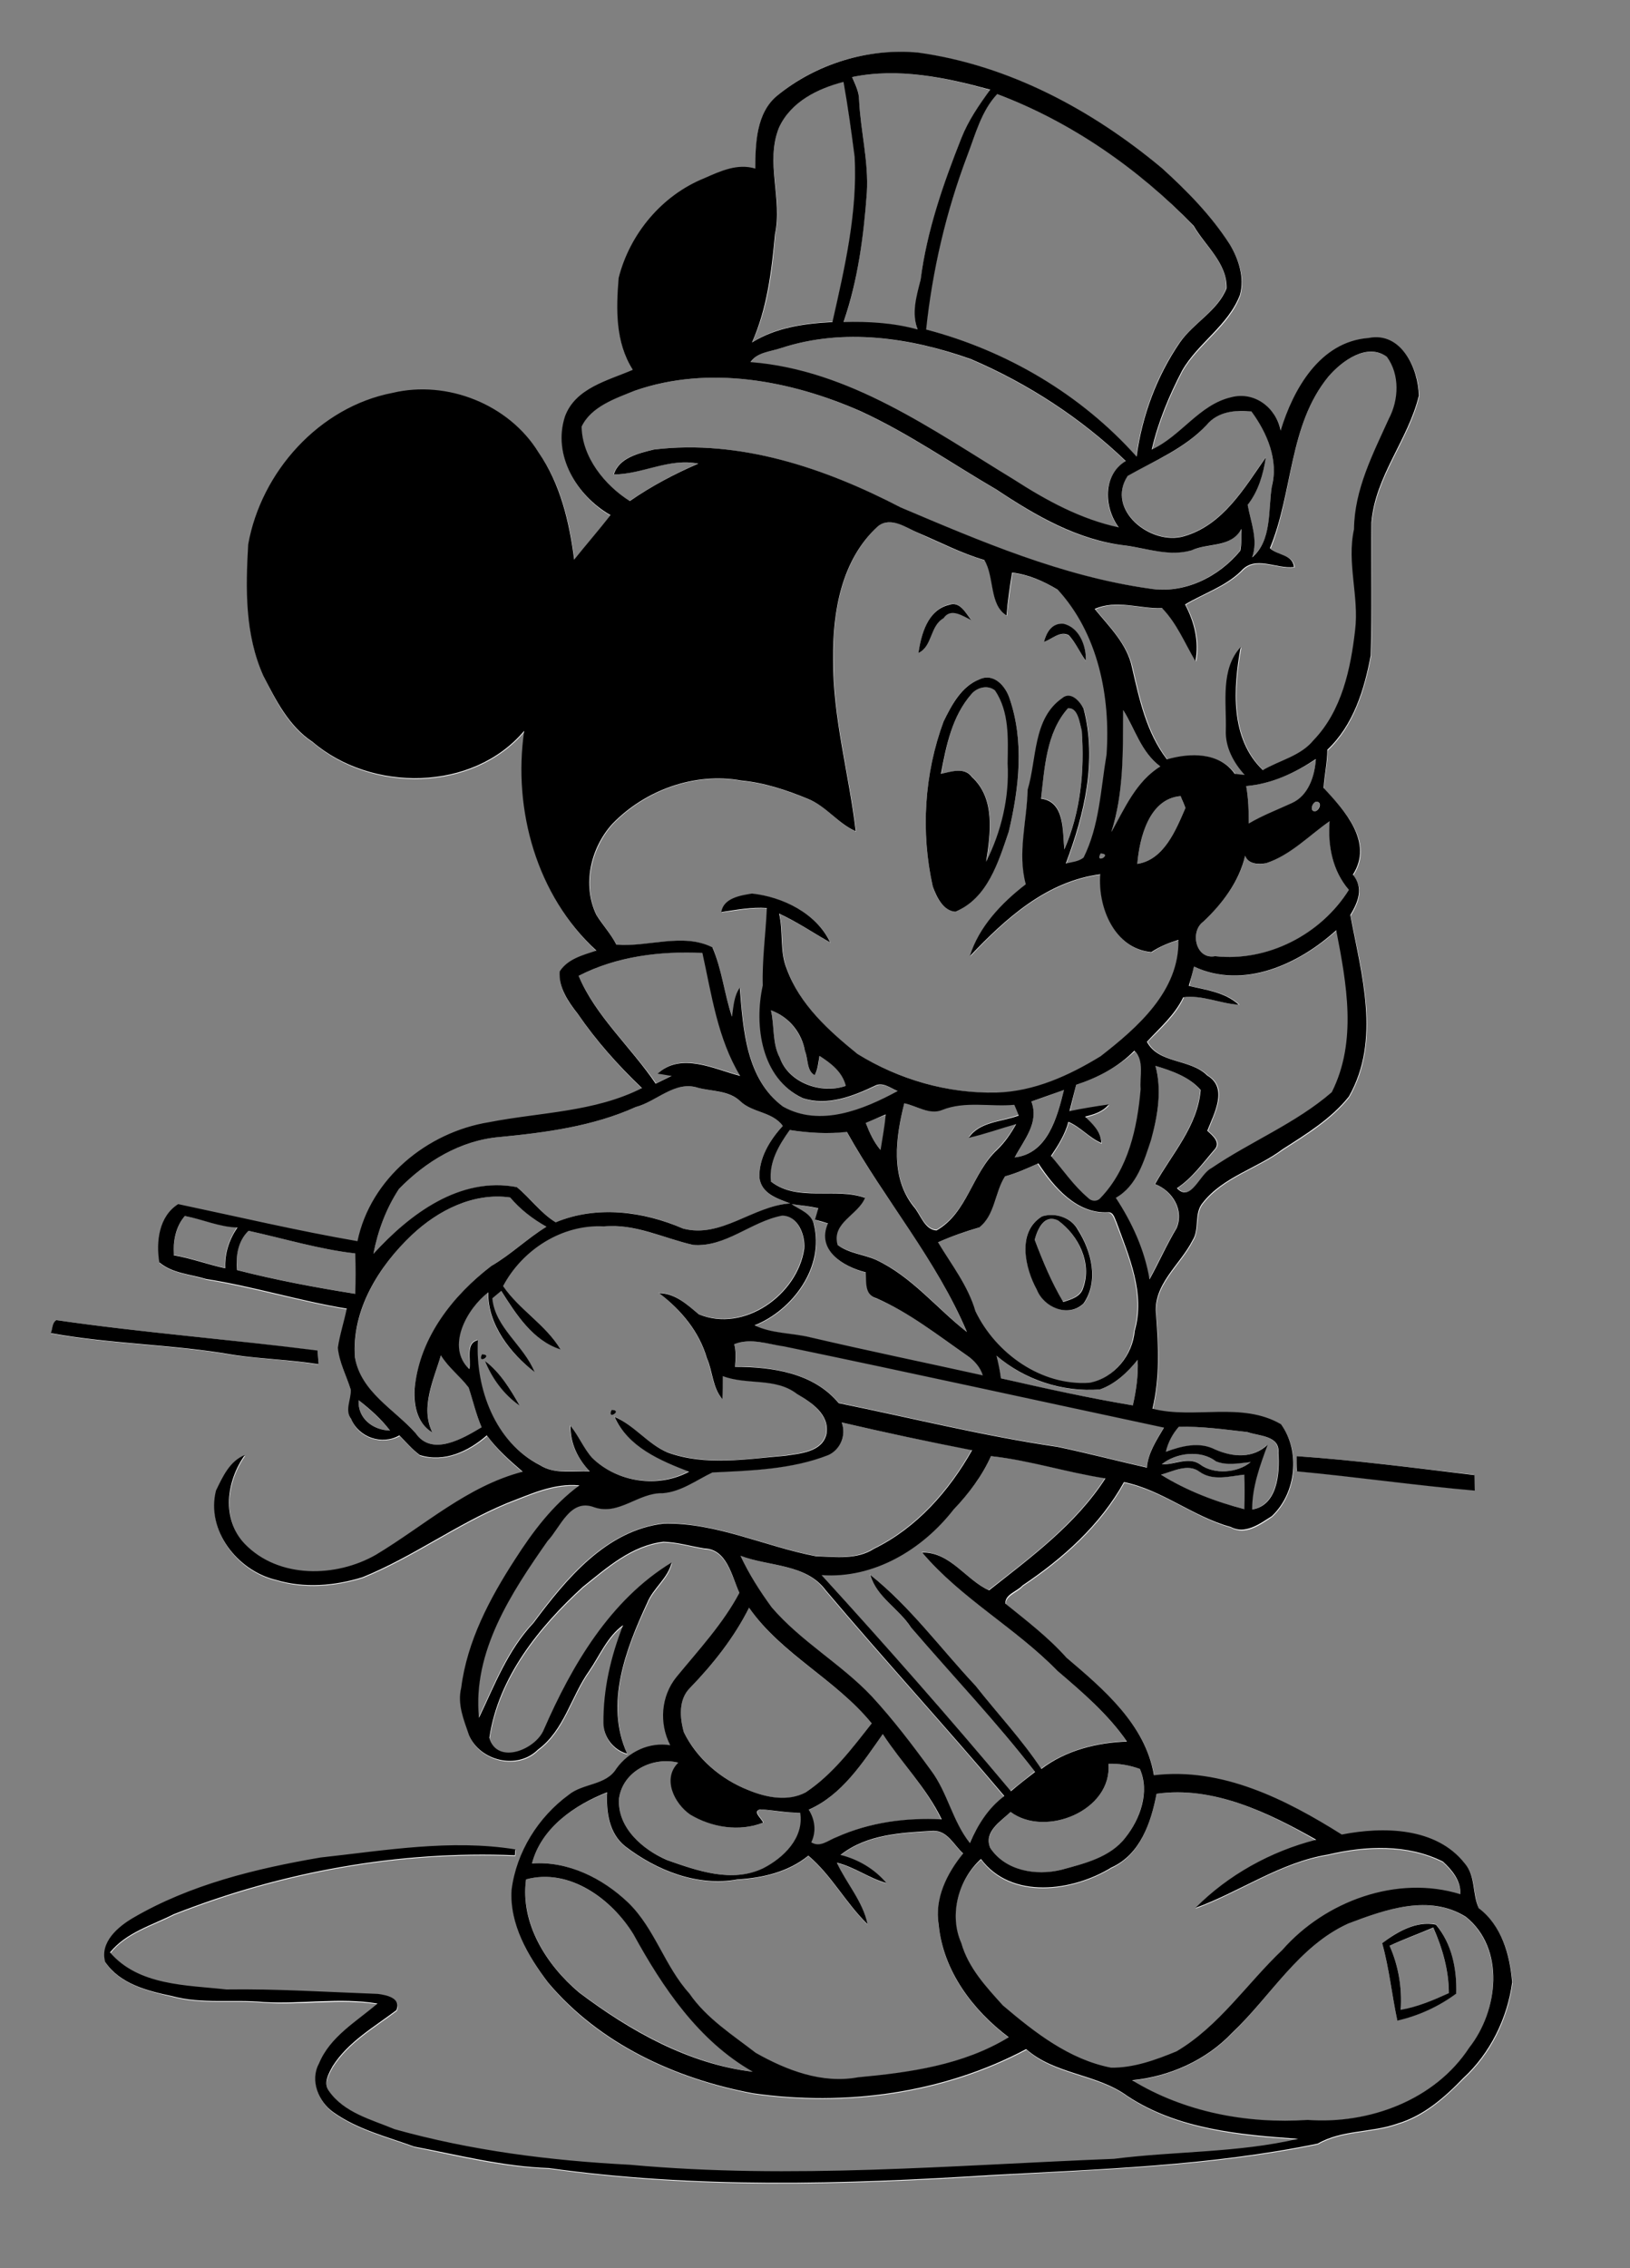
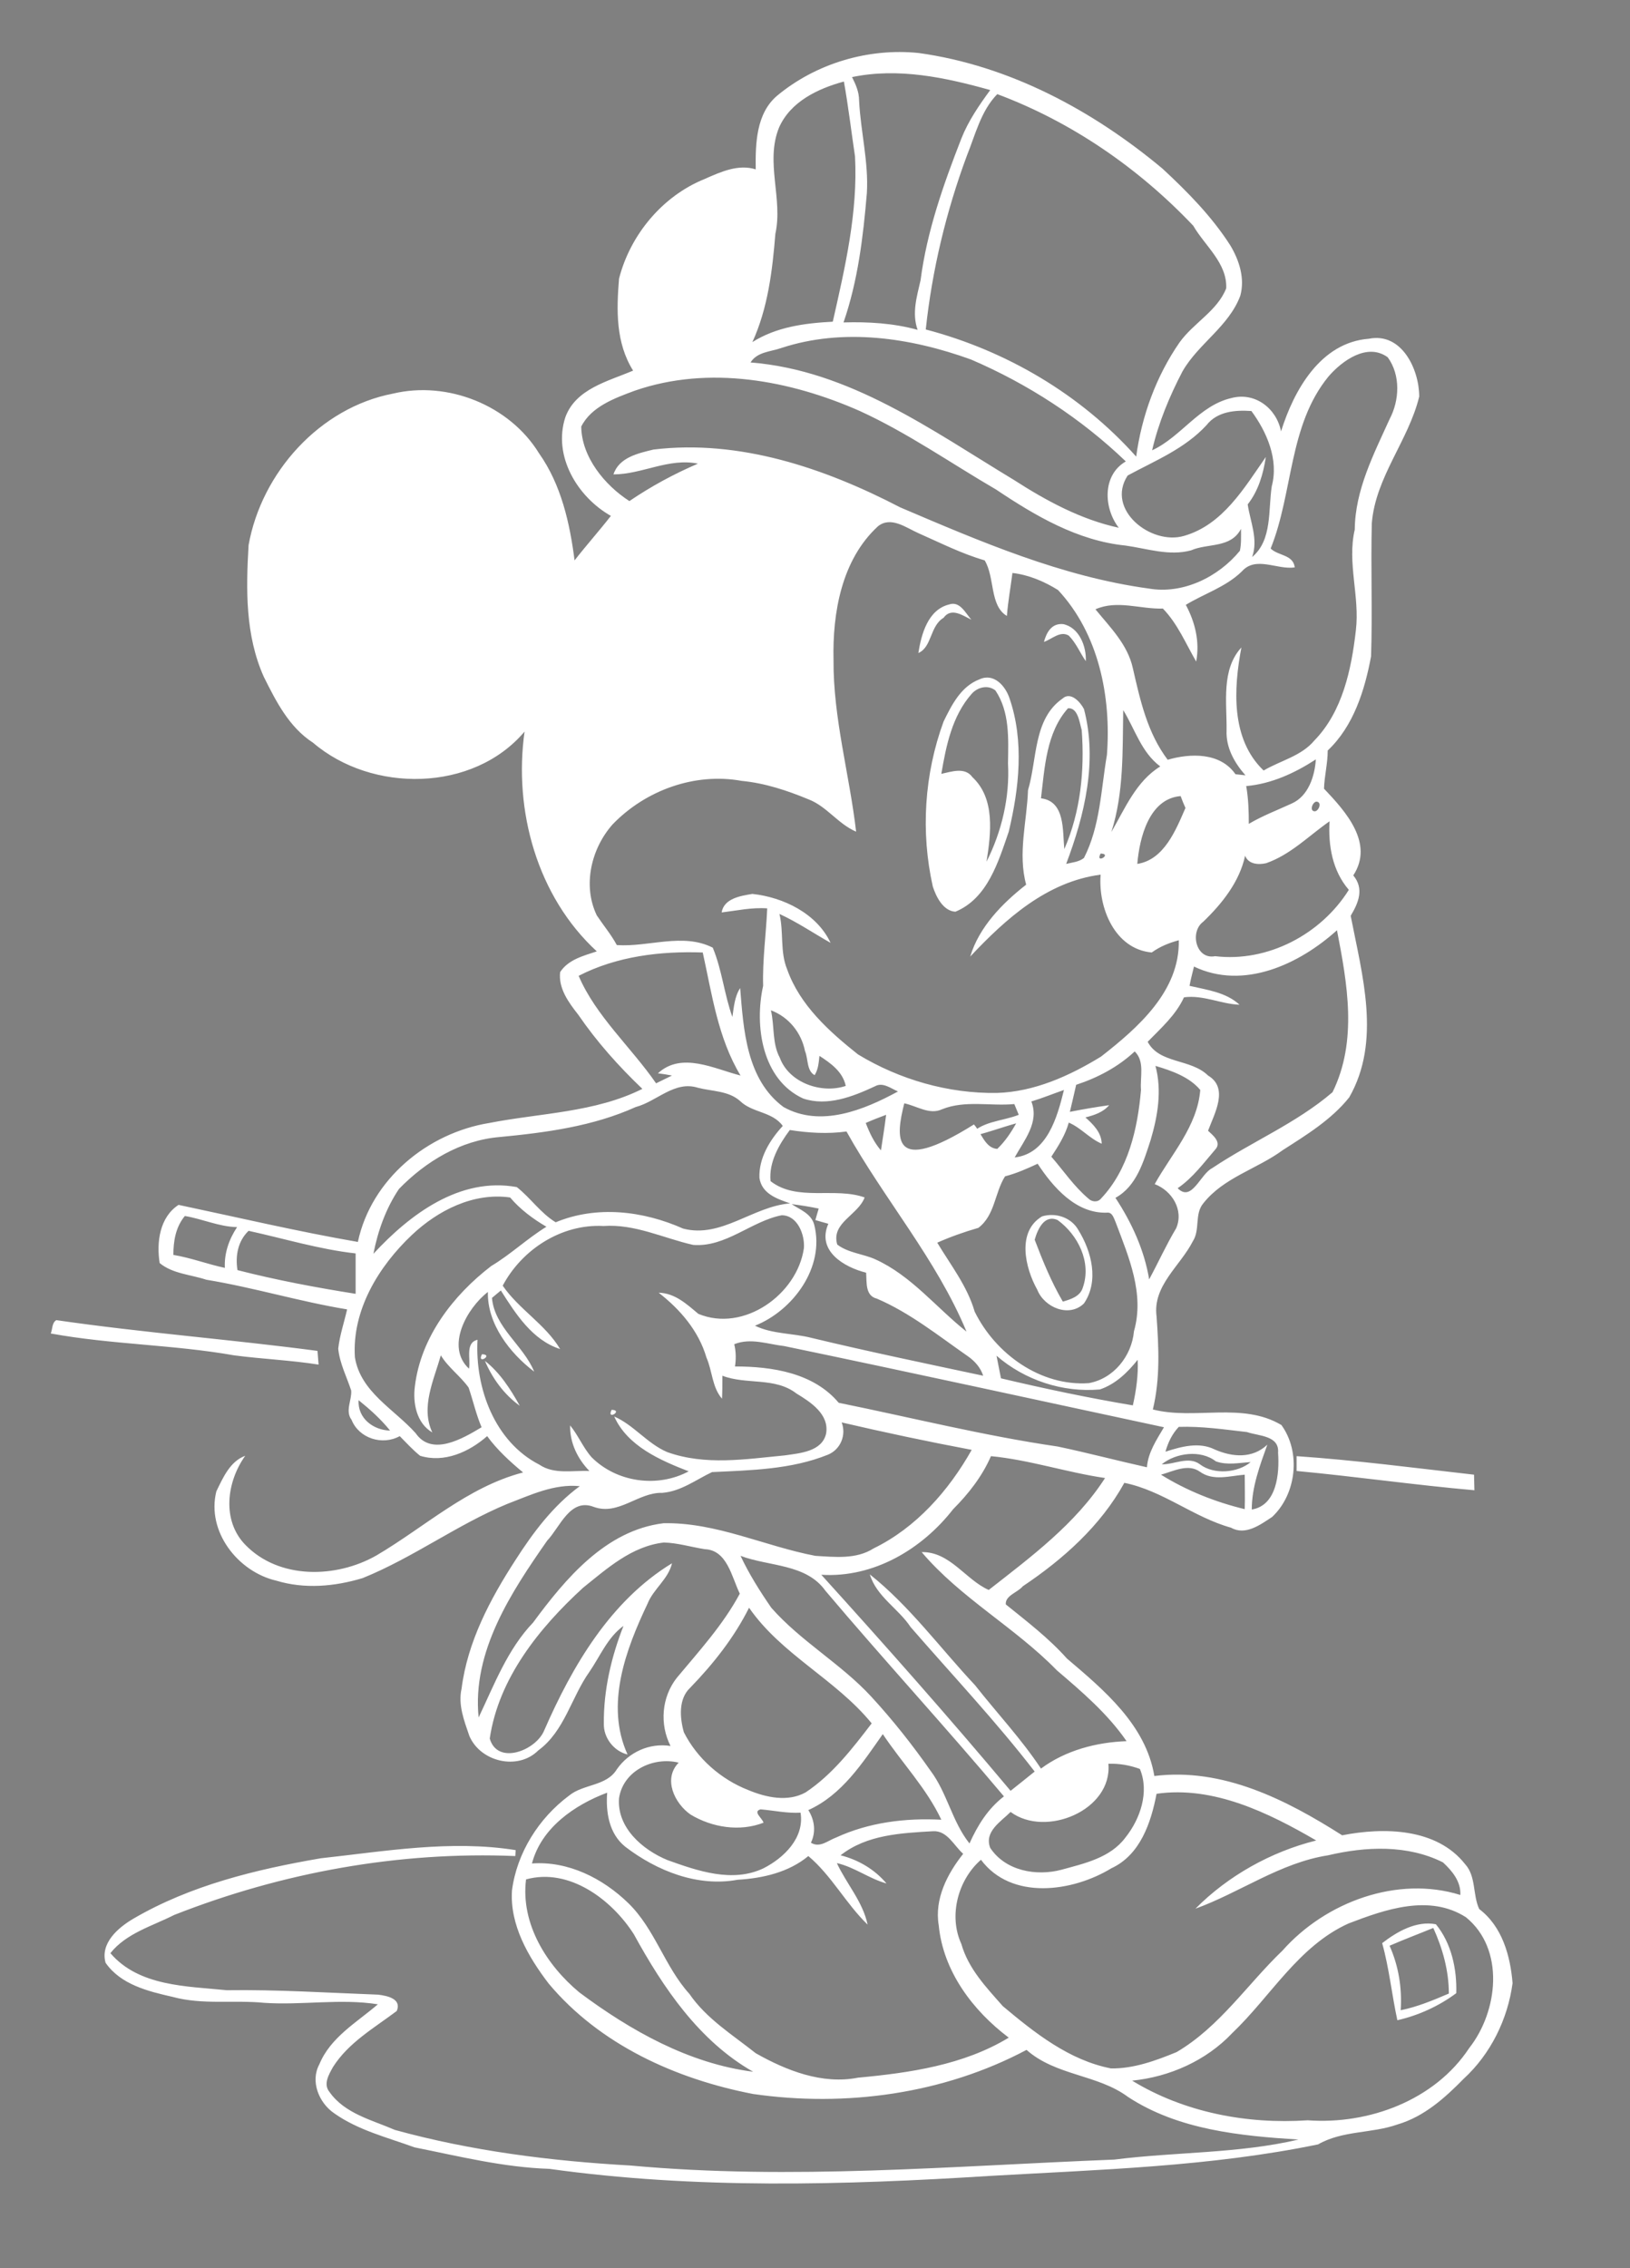
<svg xmlns="http://www.w3.org/2000/svg" version="1.2" baseProfile="tiny" id="Layer_1" x="0px" y="0px" viewBox="0 0 440 612" overflow="scroll" xml:space="preserve">
  <rect x="0" y="0" width="440" height="612" fill="#808080" stroke="none" />
-   <path fill="#FFFFFF" d="M375.1,525c3.9-1.7,7.9-3.2,11.8-4.8c2.5,5.5,4.2,11.5,4.2,17.7c-4.2,1.8-8.5,3.6-13,4.5  C378.5,536.3,377.5,530.4,375.1,525 M373.1,524.3c1.9,6.8,2.6,13.9,4.1,20.8c5.7-1.3,11.2-3.8,15.9-7.3c0.2-6.5-1.3-13.5-5.5-18.6  C382.3,518.2,377.1,521.2,373.1,524.3 M364,519c9.9-3.8,21.8-8,31.7-1.7c10.6,8.6,8.7,25.4,0.9,35.3c-9.3,14.1-27.1,20.7-43.6,19.5  c-16.4,1.1-33.3-2.1-47.4-10.7c10.1-1,20-5.4,27-12.8C343,538.7,350.5,525.1,364,519 M142,507.1c11.6-3.2,23.1,5.4,29.1,14.8  c7.9,14.4,17.6,28.8,32.2,37.1c-17.3-2.2-33.1-11.1-46.9-21.4C147.6,530.3,140.5,519.1,142,507.1 M143.6,502.8  c2.5-9.6,11.5-15.8,20.3-19.1c-0.4,5.3,0.5,11.1,4.9,14.6c8.5,6.5,19.5,10.9,30.3,8.9c6.8-0.4,13.8-2,19.1-6.4  c6.3,5.3,10.1,12.8,16,18.5c-1.3-6.2-5.7-11-8.3-16.6c4.8,1.1,8.7,4.2,13.4,5.5c-3.2-3.8-7.6-6.4-12.4-7.6c7.1-5.6,16.4-6,25-6.5  c3.8-0.2,5.6,3.9,8.1,6.1c-4.3,5.4-7.8,12.2-6.6,19.3c1.2,12.4,9.2,23,18.9,30.3c-12.2,7.4-26.7,9.5-40.7,10.8  c-9.6,1.9-19.3-1.9-27.6-6.6c-6.3-5-13.3-9.3-17.9-16c-6.7-7.4-9.3-17.5-16.5-24.5C162.7,506.8,153.4,502.1,143.6,502.8 M312.2,484  c15.3-2.2,30.2,5.1,43.1,12.6c-12.1,3-23.8,9.5-32.6,18.4c12.1-4.4,22.9-12.4,35.8-14.4c10.2-2.4,21.4-2.9,31,1.9  c2.5,2.3,4.9,5.2,4.7,8.8c-17-5.3-36.4,1.9-48,15c-9.5,9.1-17,20.6-28.6,27.4c-5.6,2.3-11.6,4.5-17.7,4.4  c-11.3-2.2-20.6-9.6-29.2-16.8c-4.5-5.1-9.3-10.1-11.2-16.8c-3.5-7.6-0.9-17.3,5.3-22.7c8.2,11,24.7,8.7,35.2,2.3  C307.8,500.5,310.7,491.8,312.2,484 M299.2,475.9c2.9-0.1,5.8,0.4,8.5,1.4c2.6,6.2,0.1,13.5-3.9,18.5c-4.1,5.5-11.1,7-17.3,8.7  c-6.8,1.8-15.1,0.3-19.2-5.9c-1.7-4.4,2.9-7.1,5.5-9.7C282.2,495.9,300.3,488.5,299.2,475.9 M167.1,485.2c1.1-7.4,9.2-11.3,16.1-9.6  c-4.3,4.4-1.1,11,3.2,14c5.8,3.5,13.3,4.7,19.7,2.2c-0.3-1.2-3-3-0.8-3.6c3.6,0.3,7.1,1.1,10.8,0.9c1.1,6.8-4.5,12.2-10,15  c-8.4,4-17.8,0.7-25.9-2.2C173.4,499.1,166.5,493.1,167.1,485.2 M238.3,467.9c5.2,7.8,11.8,14.6,15.8,23.1  c-9.7-0.5-19.5,0.7-28.4,4.8c-2.2,0.8-4.4,2.9-6.8,1.4c1.4-2.9,1-6.1-0.7-8.8C227.3,484.3,232.8,475.7,238.3,467.9 M168.3,437.4  C168.8,437.9,168.8,437.9,168.3,437.4 M202.2,433.8c8.8,12.7,23.4,19.3,33.1,31.2c-5.2,6.8-10.6,13.8-17.8,18.6  c-4.8,2.7-10.7,1.4-15.5-0.6c-7.4-2.9-13.8-8.5-17.4-15.6c-1.1-3.9-1.5-9,1.7-12C192.6,448.9,198.2,441.8,202.2,433.8 M199.9,419.8  c7.7,2.9,17.7,2.1,22.9,9.4c15.8,18.7,32.4,36.7,48.2,55.5c-4.3,3.3-7.1,7.8-9.3,12.7c-4.7-5.9-6-13.6-10.5-19.6  c-4.9-7-10.2-13.7-16-20c-8.2-8.9-19-14.9-27-24C205.1,429.3,202.2,424.7,199.9,419.8 M313.4,397.9c3.3-0.9,7.3-3.1,10.5-0.8  c3.6,2.6,8.1,1.1,12.1,0.8c0,3.1,0.1,6.2,0,9.3C328.1,405.3,320.3,402.2,313.4,397.9 M267.5,392.9c10.4,1,20.5,4.4,30.8,5.9  c-8,12.4-19.9,21.2-31.4,30.2c-6.2-2.7-10.5-10.4-18.1-10.2c10.5,12.4,25.2,20.3,36.5,31.9c6.8,5.8,13.7,11.7,18.8,19.1  c-8.2,0.3-16.5,2.5-23.1,7.4c-5.3-8-11.9-15-17.8-22.5c-9.4-10-17.6-21.3-28.4-29.9c1.8,6,7.7,9.2,11,14.2  c11.2,12.9,23,25.4,33.5,39c-2.2,1.8-4.4,3.5-6.5,5.2c-16.6-19.8-33.7-39.1-51.1-58.3c14.1,0.9,27.2-6.9,35.6-17.7  C261.4,403.1,265.1,398.4,267.5,392.9 M313.6,395.1c3.8-3.1,10.5-4,14.6-0.8c3,1.1,6.3,0.4,9.4,0.2c-3.4,2.9-9.9,3.5-13.7,0.6  C320.8,392.8,317,395.2,313.6,395.1 M318.2,385c6.2-0.2,12.3,0.7,18.4,1.4c3.2,1.1,8.8,0.9,8.4,5.6c0.4,5.5-0.3,14.2-7.1,15.3  c0-6.1,2.2-11.9,4.2-17.5c-4,3.8-9.4,3.4-14.2,1.3c-4.2-2.1-9-0.8-13.3,0.6C315.3,389.2,316.4,386.9,318.2,385 M227.2,383.8  c11.6,2.7,23.4,5.2,35.1,7.4c-6.2,11-15,21-26.5,26.6c-4.7,3-10.5,2.3-15.7,2c-13.7-2.6-26.8-9.1-41-8.8  c-15.6,1.9-26.5,15-35.2,26.8c-6.9,7.2-10.5,16.8-14.7,25.6c-1.8-17.8,8.8-33.8,18.5-47.7c3.5-3.7,6.2-11.6,12.6-9.1  c6.7,2.4,12-4,18.5-3.8c5-0.4,9-3.5,13.4-5.6c10.5-0.5,21.4-0.7,31.3-4.7C226.9,391.1,228.5,387.2,227.2,383.8 M96.8,377.8  c3.1,2.5,6,5.1,8.5,8.2C100.8,385.9,96.5,382.7,96.8,377.8 M269,365.8c7.6,6.6,17.9,10,27.9,9.1c4.2-1.4,7.5-4.6,10.2-8  c0.2,4.1-0.4,8.3-1.3,12.3c-11.9-2-23.8-4.5-35.6-7.3C269.8,369.8,269.4,367.8,269,365.8 M198.2,362.7c4.4-1.8,9.1,0,13.5,0.5  c34.2,7.1,68.4,14.6,102.5,21.9c-2,3.4-4.3,6.8-4.6,10.8c-8.1-1.8-16-3.9-24.1-5.6c-19.9-2.9-39.4-7.8-59.1-11.8  c-6.8-8.1-18-9.8-28-9.8C198.7,366.8,198.7,364.7,198.2,362.7 M67.1,332.1c9.6,2.1,19.1,5,28.9,6.1c0,3.6,0,7.3,0,10.9  c-10.7-1.7-21.4-3.7-31.9-6.4C63.5,338.8,64.2,334.9,67.1,332.1 M279.3,334.5c0.8-2.8,2.6-6.9,6.2-5.3c5.5,4,9.2,11.4,6.8,18.2  c-0.7,2.4-3.3,3.2-5.4,3.8C283.8,345.9,281.5,340.3,279.3,334.5 M165.1,380.4C163.6,383.4,168.4,380.5,165.1,380.4 M130.9,367.2  c2,4.7,5.2,9.1,9.4,12.1C137.8,374.8,134.9,370.3,130.9,367.2 M130.1,365.4C128.6,368.4,133.4,365.5,130.1,365.4 M187.1,335.9  c8.8,0.7,15.7-6.4,23.9-8c4.3,0,6.3,5.3,6,8.9c-1.8,12.5-16.3,22.8-28.5,17.7c-3.1-2.6-6.3-5.6-10.7-5.7  c5.8,4.5,10.8,10.3,12.9,17.5c1.6,3.6,1.5,8,4.2,11.1c0.1-2.1,0.1-4.2,0.1-6.2c6.5,2.5,14.2,0.3,20,4.8c3.8,2.3,8.9,5.6,8,10.8  c-1.1,4.9-7.1,5.3-11.2,5.9c-10.5,1-21.4,2.8-31.7-0.9c-5.4-2.3-9-7.3-14.3-9.6c3.6,8,12.4,11.8,20.1,14.8c-8.4,4.5-19.4,3-26.2-3.8  c-2.3-2.6-3.6-5.9-5.8-8.6c-0.1,4.7,2,9,5.2,12.3c-4.5-0.2-9.5,1-13.5-1.7c-12.1-6.2-17.4-20.7-16.7-33.7c-3.4,0.8-1.8,5.2-2.3,7.8  c-6.4-5.9-0.6-16.3,5.1-20.7c-0.2,8.6,5.9,16.5,12.5,21.5c-2.9-7.1-10.7-11.9-11.4-19.9c0.6-0.5,1.8-1.5,2.4-2  c4,6.3,8.5,13.4,16,15.8c-4-6.7-11.1-10.7-15.5-17.1c5.2-9.8,15.9-16.7,27.2-16.1C171.4,330.2,179.1,334.1,187.1,335.9 M49.9,328.1  c4.8,0.8,9.2,2.9,14.1,3c-2.2,3.3-3.5,7.1-3.3,11c-4.7-1-9.1-2.7-13.9-3.5C46.8,334.9,47.4,331.1,49.9,328.1 M213.7,324.9  c2.5,0.3,4.9,0.7,7.3,1.2c-0.3,1-0.6,2-0.9,3.1c1.1,0.3,2.3,0.7,3.5,1c-3.2,7.3,4.2,11.7,10.2,13.2c0.2,2.6-0.3,6.2,2.9,7  c8.9,3.8,16.6,10,24.5,15.5c1.9,1.3,3.5,3.1,4.2,5.3c-15.5-3.3-30.9-6.5-46.3-10.2c-5-1.3-10.6-1-15.3-3.3  c10.3-4.1,18.9-15.8,16-27.2C219,327.4,215.9,326.4,213.7,324.9 M111.2,333.2c7-6.6,16.6-11.5,26.5-10.1c2.7,3.2,6.2,5.8,9.8,7.9  c-5.2,3.2-9.7,7.5-14.9,10.6c-10.3,7.9-19,19.2-20.6,32.4c-0.6,4.5,0.4,10,4.7,12.5c-3.2-6.8,0.4-14.1,2.3-20.8  c2,3.3,5.3,5.6,7.5,8.7c1.2,3.5,2,7.2,3.5,10.7c-5,3-13.4,8-17.8,1.6c-5.8-6.5-14.9-11.1-16.4-20.5  C95,353.5,102.2,341.7,111.2,333.2 M281.3,328.2c-6.9,4.1-4.6,13.9-1.3,19.8c1.9,4.8,8.6,7.6,12.6,3.7c4.1-6,2.1-14-1.5-19.8  C289.2,328.5,285,327.1,281.3,328.2 M271.3,317.4c3.1-0.8,6-2.1,8.8-3.4c4.2,6.4,10.4,13.5,18.7,13.2c1.5-0.2,1.9,1.6,2.4,2.7  c3.5,9.3,7.8,19.2,4.9,29.3c-0.6,6.7-5.5,12.8-12.2,14c-13,0.9-25.2-7.9-30.8-19.3c-2-6.9-6.5-12.6-10.1-18.6  c3.6-1.6,7.3-2.9,11.1-4C268.6,327.9,268.5,321.8,271.3,317.4 M213.2,304.9c5.1,0.8,10.3,1.1,15.3,0.4c10.2,18.3,24.3,34.5,32.4,54  c-8.2-6.5-14.9-15.1-24.6-19.5c-3.3-1.5-7.3-1.7-10.3-4c-1.7-5.9,5.6-7.9,7.4-12.7c-8.1-2.9-18.2,1.2-25.4-4.4  C207.5,313.6,210.3,308.8,213.2,304.9 M233.7,303c1.8-0.8,3.6-1.5,5.5-2.2c-0.4,3.2-0.9,6.4-1.4,9.6  C235.9,308.2,234.7,305.6,233.7,303 M244.1,297.7c3.4,0.7,6.8,3.2,10.2,1.6c6.2-2.5,13-0.8,19.5-1.4c0.4,1,0.8,1.9,1.2,2.9  c-4.5,1.8-10.6,1.7-13.5,6c4.3-0.9,8.5-2.5,12.8-3.7c-1.4,2.5-3,4.9-5.1,6.9c-6.7,6.3-7.9,17-16.4,21.8c-3.3-0.2-4.3-4.4-6.3-6.6  C240.4,317.5,241.8,306.8,244.1,297.7 M278.4,297.2c3-0.9,5.9-2.1,8.8-3.1c-1.8,7.3-4.5,17.2-13.3,18.2  C276.5,307.6,280.6,302.8,278.4,297.2 M171.6,298.7c5.7-1.5,10.5-7.2,16.8-5.2c3.9,1,8.3,0.8,11.4,3.6c3.3,3.2,8.7,2.8,11.5,6.7  c-3.5,3.8-6.5,8.7-6.3,14c0.6,4.3,4.8,5.7,8.3,6.9c-10.1,0.8-18.6,9.5-28.9,6.8c-10.8-4.8-23.3-6.3-34.4-1.7  c-4.1-2.5-6.8-6.6-10.5-9.5c-15.4-2.8-28.9,7.4-38.7,18c1.2-6.2,3.4-12.3,6.9-17.5c7.2-7.4,16.6-13.1,27.1-14  C147.4,305.6,160.1,303.9,171.6,298.7 M311.9,287.6c4.4,1.3,9.2,3,12.1,6.5c-0.8,9.8-7.8,17.3-12.3,25.4c4.7,1.8,7.9,7,5.8,11.9  c-2.7,4.5-4.8,9.2-7.3,13.8c-1.3-7.9-4.7-15.3-9.1-22c5.7-3.1,7.6-9.8,9.5-15.6C312.5,301.2,313.7,294.3,311.9,287.6 M290.5,292.7  c5.8-1.9,11.3-4.8,15.8-9c2.8,2.7,1.4,6.9,1.7,10.4c-0.9,10.4-3.4,21.5-10.8,29.3c-0.9,1.1-2.5,0.9-3.4,0c-3.9-3.3-6.7-7.5-10-11.3  c1.9-2.9,3.8-5.9,4.7-9.2c3.3,1.4,5.6,4.3,8.9,5.7c-0.1-3.1-2.3-5.2-4.4-7.1c2.4-0.6,4.8-1.4,6.4-3.3c-3.5,0.5-7.1,1.1-10.6,1.8  C289.4,297.4,290,295,290.5,292.7 M208.1,272.6c4.8,1.8,8.2,6,9.2,11c0.9,2.1,0.4,5.3,2.6,6.5c1-1.6,1.1-3.4,1.3-5.2  c3.1,2,6.3,4.3,7.1,8.1c-6.5,2.2-15.3-0.8-17.8-7.6C208.4,281.5,209.1,276.9,208.1,272.6 M156.2,263.3c10.3-5.3,22.1-6.7,33.5-6.3  c2.5,11.3,4.1,23.1,10.2,33.2c-7.1-1.8-15.9-6.5-22.3-0.6c0.9,0.1,2.8,0.4,3.8,0.6c-1.4,0.7-2.9,1.4-4.3,2.1  C170.4,282.6,160.8,274.1,156.2,263.3 M335.2,271.3C335.7,271.8,335.7,271.8,335.2,271.3 M322.3,260.8c13.4,6.4,28.4-0.6,38.6-9.8  c2.8,14.4,5.6,29.9-1.2,43.7c-9.8,8.4-21.9,13.4-32.5,20.5c-3.2,1.6-5.5,9.3-9.3,5.4c4.1-2.8,7-6.8,10.2-10.5c1.7-1.9-0.7-3.8-2-5  c1.7-4.6,5.7-11.5,0-14.9c-4.7-4.6-13.1-3.1-16.3-9.1c3.6-3.7,7.6-7.2,9.8-12c5.2-0.7,9.9,1.8,15,2c-3.7-3.4-8.8-4-13.5-5.1  C321.4,264.3,321.9,262.5,322.3,260.8 M297.1,230.3C300.4,230.4,295.5,233.3,297.1,230.3 M298.3,228.3  C298.8,228.8,298.8,228.8,298.3,228.3 M341.8,232.9c6.6-2.3,11.5-7.4,17.1-11.3c-0.4,6.6,0.8,13.4,5.2,18.5  c-7.5,12-21.9,19.6-36.1,17.9c-5.2,1-6.9-6.6-3.2-9.3c5.1-4.9,9.8-10.8,11.3-17.8C337,233.2,339.7,233.4,341.8,232.9 M355.3,216.3  c1.6,0,0.8,2.4-0.3,2.6C353.4,219,354.2,216.5,355.3,216.3 M307,233.1c0.6-7.1,3.2-17.6,11.7-18.3c0.4,1.1,0.8,2.1,1.3,3.2  C317.4,224,314.2,232,307,233.1 M336.4,212.1c6.8-0.6,13.1-3.5,18.8-7.2c-0.3,4.5-2,9.9-6.5,11.9c-3.9,1.8-7.9,3.3-11.6,5.5  C337.1,218.9,337,215.5,336.4,212.1 M303.2,191.6c3.2,5.2,4.9,11.4,10,15.2c-6.5,4-9.5,11.3-13.2,17.7  C303.4,213.8,303,202.6,303.2,191.6 M288.3,191.1c2.7-0.2,3.1,3.9,3.7,5.9c0.8,10.9-0.3,22-4.7,32.1c-0.5-4.9,0.3-12.9-6.3-13.7  C282,207.2,282.4,197.7,288.3,191.1 M262.3,187.2c1.6-1.8,4.4-2.5,6.4-0.9c3.9,5.8,3.5,13,3.4,19.7c0.5,9.1-1.7,18.4-5.8,26.5  c1.2-7.6,2.4-17-3.8-22.8c-2-2.8-5.6-1.5-8.4-0.9C255.4,201.2,257,193.2,262.3,187.2 M264.4,183.3c-5,1.9-7.5,6.9-9.7,11.4  c-5.2,14.2-6.2,29.8-2.9,44.5c0.9,2.8,2.8,6.6,6.1,6.8c8.7-3.6,11.6-13.5,14.4-21.6c2.8-11.7,4.2-24.4,0.2-36  C271.4,185.1,268.3,181.5,264.4,183.3 M281.8,173.2c2.1-0.7,4.4-3.1,6.7-1.7c2,2,3,4.6,4.6,6.9c0.2-4-1.8-9.1-6.1-10  C283.9,168.1,282.5,170.6,281.8,173.2 M247.9,176.2c3.7-1.6,3.1-7.3,6.8-9.5c2.1-2.9,5.2-0.6,7.5,0.5c-1.6-1.8-3.1-5.1-6-4.1  C250.5,164.5,248.7,171.1,247.9,176.2 M237,142c3.5-2.8,7.6,0.4,11,1.9c5.9,2.6,11.6,5.5,17.8,7.3c2.8,4.6,1.3,12.2,6,15  c0.3-3.9,1-7.7,1.5-11.6c4.4,0.5,8.6,2.3,12.3,4.6c11,11.8,14.4,28.8,13.2,44.5c-1.6,9.3-1.8,19.2-6.2,27.8  c-1.4,1.1-3.2,1.2-4.8,1.6c5-13.2,8.5-27.8,4.8-41.8c-1-1.9-3.6-4.8-5.8-2.8c-7.9,5.5-6.8,16.4-9.3,24.7c-0.3,8.5-2.8,17.1-0.5,25.5  c-6.4,5-12.7,11.4-15.1,19.4c9.6-10.2,20.7-20.2,35.2-22.1c-0.7,8.9,3.8,20.1,13.8,21c2.2-1.6,4.7-2.6,7.3-3.3  c0.3,13.7-11,23.6-21,31.4c-8.5,5.2-18,9.5-28.1,9.8c-13.1,0.2-26.3-3.6-37.5-10.4c-7.8-6.2-15.7-13.3-19.1-22.9  c-2-4.8-0.9-10.1-2.1-15c4.8,2.2,9.2,5.2,13.8,7.8c-3.7-7.9-12.7-12.3-21.1-13.2c-3.1,0.5-7.7,1.2-8.3,5c4.1-0.5,8.1-1.4,12.3-1.1  c-0.3,7-1.3,13.9-1.1,20.9c-2.4,10.8-0.3,25.3,10.8,30.4c6.5,2.2,13.4-0.5,19.4-3.3c2.1-1.2,4.3,0.6,6.2,1.4  c-9.2,5-20.9,9.8-30.9,4.2c-10-7.4-10.8-20.8-11.7-32.1c-1.5,2.3-1.7,5.1-2.1,7.8c-2.2-6.1-2.8-12.7-5.3-18.7  c-8.1-4.1-17.3-0.1-25.9-0.7c-1.5-2.8-3.6-5.3-5.4-8c-3.9-8.1-1.5-18.1,4.3-24.6c8.9-9.2,22.2-14,34.8-11.7c6.3,0.6,12.3,2.6,18.1,5  c4.9,1.9,7.9,6.6,12.8,8.7c-1.8-15.5-6.2-30.6-6.1-46.3C224.7,165.3,227.2,151,237,142 M325.7,114.7c2.9-3.7,7.7-4.1,12.1-3.8  c4.2,5.7,7.4,13.1,5.5,20.3c-1,6.4,0.2,14.5-5.3,19.1c1.7-4.8-0.5-9.5-1.2-14.2c2.9-3.7,4.2-8.2,4.9-12.8  c-5.8,8.3-11.6,18.3-22.1,21.3c-8.9,2.6-21.2-7.1-15.2-16.3C311.8,124.3,319.8,121.1,325.7,114.7 M171.4,105.4  c20-6.9,41.9-2.8,60.7,5.5c12.9,5.9,24.6,14.1,36.8,21.2c10.6,7.1,22,13.8,34.9,15.1c5.8,0.8,11.8,2.9,17.7,1.3  c4.6-2,10.7-0.5,13.5-5.8c0,2,0.1,4-0.3,5.9c-5.8,7.1-15.4,11.8-24.6,10.2c-23.5-3.2-45.5-12.7-67.1-21.9  c-20.4-10.6-43.4-18.4-66.6-15.6c-4.1,1-9.3,2.1-10.8,6.7c7.7,0,14.9-4.5,22.8-2.9c-6.5,2.8-12.6,6.1-18.5,10.1  c-6.7-4.3-12.9-11.9-13-20.1C159.6,109.7,166,107.4,171.4,105.4 M358.6,101.6c3.7-4.3,10.5-9.2,16-5.2c3.5,4.8,3.2,11.6,0.5,16.7  c-4.3,9.5-9.3,19.1-9.4,29.8c-2.1,9,1.4,18,0.3,27.2c-1.2,10.5-3.6,21.9-11.2,29.7c-3.5,4.2-9.1,5.4-13.7,8.1  c-8.9-8.5-8.1-22.1-6-33.2c-5.5,6-3.9,14.9-4,22.4c-0.2,4.6,2.1,8.7,5.1,12.1c-0.7-0.1-2-0.2-2.7-0.3c-4.1-5.9-12.1-5.7-18.3-3.9  c-5.5-7.3-7.4-16-9.4-24.7c-1.4-6.4-6.1-11-10.1-15.9c5.9-2.6,12.1,0,18.2-0.2c4,4.1,6.2,9.5,9,14.3c1-5.4-0.3-10.6-2.8-15.3  c4.9-3,10.8-4.8,15.1-9c3.8-4.3,9.5-0.4,14.3-1.1c-0.4-3.5-4.5-3.1-6.5-5.1C349.1,132.9,347.8,114.8,358.6,101.6 M210.9,93.9  c16.7-5.5,34.9-2.8,51.2,3.1c15.4,6.6,29.7,15.9,41.8,27.5c-6.4,3.7-6,12.6-1.9,17.9c-10.2-2.2-19.6-7.3-28.3-12.9  c-22.2-13.4-44.4-29.6-71.1-31.7C204.4,94.9,208.1,94.9,210.9,93.9 M269.2,25.4c20.1,7.5,38.2,20,52.9,35.5  c3.2,5.5,9.2,10.1,8.9,16.9c-2.4,6.1-8.8,9.3-12.6,14.6c-6.3,9.1-10.2,19.8-11.7,30.8c-15-16.8-35.1-28.6-56.8-34.3  c1.7-16,5.5-31.8,11.1-46.9C263.3,36.3,264.8,29.9,269.2,25.4 M210.3,34.4c3.1-7,10.5-10.5,17.5-12.4c1.2,6.7,2,13.5,3,20.2  c0.8,15.1-2.7,30-6,44.6c-7.6,0.4-15.2,1.4-21.7,5.5c4.2-9.2,5.4-19.3,6.2-29.2C211.4,53.6,206.5,43.7,210.3,34.4 M230,20.8  c12.5-2.6,25.2,0.1,37.3,3.5c-3,4.1-5.9,8.3-7.8,13.1c-4.8,12.3-9.3,25-11,38.2c-1,4.4-2.4,8.9-0.8,13.4c-6.5-1.8-13.3-2.2-20-2  c3.9-11.3,5.3-23.1,6.3-34.9c0.5-8.4-1.7-16.7-2.1-25C231.9,24.8,231,22.8,230,20.8 M350,392.9c0,1.3,0,2.7,0,4  c16,1.5,32,3.8,48,5.2c0-1.4-0.1-2.8-0.1-4.2C382,396.1,366,394,350,392.9 M15.2,356.2c-1.2,0.7-1,2.4-1.5,3.6  c16.4,3,33.1,3,49.5,5.9c7.6,1,15.2,1.3,22.8,2.5c-0.1-1.3-0.2-2.5-0.3-3.7C62.3,361.4,38.6,359.6,15.2,356.2 M209.8,25.8  c-5.7,4.8-5.9,13-5.8,19.9c-4.7-1.5-9.5,0.7-13.8,2.6c-11.4,4.6-20.1,15.1-23.1,26.9c-0.7,8.5-0.9,17.3,3.8,24.8  c-6.8,2.9-15.5,4.9-18.3,12.6c-3.4,10.5,3.3,21.5,12.3,26.6c-3.2,4.1-6.6,7.9-9.8,12c-1.3-10.1-3.6-20.4-9.6-28.9  c-8-13-24.7-19.6-39.4-16.1c-19.8,3.8-35.5,21.3-39,40.9c-0.7,12-0.9,24.3,4.1,35.5c3.3,6.6,6.8,13.6,13.3,17.8  c15.9,13.6,43.2,13.4,57.1-3c-3,21.3,3.4,44.5,19.5,59.3c-3.6,1.2-7.7,2.2-9.9,5.6c-0.5,4.4,2.3,8.2,4.9,11.5  c5,7.3,10.9,13.9,17.3,20c-12.8,6.4-27.5,6.5-41.3,9.2c-16.7,2.7-31.9,15.2-35.5,32.1c-16.2-2.8-32.3-6.6-48.4-10  c-5.1,3.3-6,10.1-5.1,15.7c3.5,2.9,8.4,3.1,12.6,4.5c12.8,2.1,25.2,5.9,38,8c-0.8,3.5-2,7-2.4,10.6c0.4,4,2.3,7.6,3.5,11.3  c0.2,2.6-1.7,5.5,0.1,7.9c2,5,8.3,7,13,4.4c1.8,1.8,3.5,3.7,5.5,5.3c6.5,2,13.2-1,18.1-5.3c2.7,3.7,6.2,6.9,9.7,9.8  c-15,3.9-26.5,14.7-39.6,22.4c-10.9,6.2-26.3,6.5-35.4-2.9c-6.4-6.6-5-17,0-24c-4.1,1.5-6,5.9-7.8,9.6c-2.7,10.8,5.8,21.7,16.2,24.1  c7.6,2.3,15.7,1.6,23.3-0.7c13.6-5.5,25.5-14.4,39-20c6.3-2.4,12.7-5.5,19.6-4.8c-7.2,5.3-12.6,12.5-17.4,20  c-6.8,10.5-12.9,22-14.5,34.6c-1,4.4,0.7,8.7,2.1,12.8c3,7,13.1,9.4,18.6,3.9c7.1-5.2,8.9-14.3,13.8-21.2c2.9-4.2,4.9-9.3,9.2-12.4  c-3.3,8.4-5.4,17.4-5.3,26.4c-0.1,3.8,2.7,7.4,6.4,8.3c-6.1-13.4-0.5-28.3,5.4-40.7c1.6-4,5.6-6.6,6.6-10.9  c-16.6,10.1-26.9,27.7-34.5,45.1c-2.2,5.4-12.6,9.5-14.7,2.2c2.4-16.3,13.4-29.9,25.2-40.7c6.5-5.2,13.1-11.2,21.8-12.2  c3.7,0.1,7.3,1.2,11,1.8c6.1,0.2,7.3,7.5,9.5,12c-4.5,8.4-11,15.5-17,22.7c-4.1,5.2-4.7,12.5-1.7,18.4c-5.7-0.9-11.3,1.7-14.5,6.3  c-2.8,4.6-9,3.9-12.9,7.1c-8.2,6.1-14.1,15.5-15.4,25.6c-0.6,9.3,4.4,17.9,9.9,25.1c13.8,16.5,34.4,25.8,55.2,29.8  c25,3.6,51.4,0,73.8-11.9c7.9,7,19.2,6.6,27.4,12.7c13.6,8.9,30.3,10.5,46,11.5c-16.2,3.8-33.2,3.3-49.7,5.4  c-43.5,1.7-87.1,5.6-130.6,1.6c-21.4-1.2-42.9-3.9-63.6-9.6c-6.2-2.7-13.6-4.4-17.7-10.3c-1.7-2.1-0.1-4.7,1-6.7  c4.2-6.6,11.1-10.5,17.2-15.1c1.4-3.3-2.6-4.1-5-4.4c-13.6-0.5-27.3-1.4-40.9-1.2c-10.8-1.1-23.7-1-31.4-10  c4.3-5.4,11.3-7.3,17.2-10.3c29.2-11.5,60.7-17.2,92.1-15.9c0-0.4,0.1-1.2,0.1-1.6c-17.5-2.8-35.2,0.3-52.6,2.2  c-17.5,3-35.2,7.3-50.6,16.3c-4.1,2.4-9,6.6-7.5,11.9c4.1,5.9,11.5,7.7,18.1,9.2c8.1,2.2,16.5,0.8,24.7,1.6  c10.2,0.7,20.6-1.2,30.7,0.4c-5.7,4.9-12.8,8.9-15.8,16.2c-2.5,4.6-0.1,10.4,4,13.2c6.5,4.6,14.3,6.5,21.7,9.2  c12,2.4,24,5.4,36.4,5.8c39.4,5.5,79.4,4.4,119,1.9c29.6-1.7,59.4-2.5,88.5-8.5c6.6-3.8,14.5-2.9,21.5-5.4  c7.1-2.1,12.7-7.1,17.8-12.3c7.3-6.7,11.9-16.1,13.2-25.8c-0.6-7.4-2.8-15.3-9-20c-1.8-3.8-0.8-8.8-3.8-12.1  c-7.7-9.8-22-10-33.2-7.8c-15.1-9.6-32.2-18.3-50.7-16c-2.3-13.8-13.6-23.2-23.6-31.7c-4.9-5.5-10.8-10-16.5-14.6  c-0.2-2.4,3.2-3.2,4.6-4.9c10.9-7.3,21-16.3,27.4-27.9c10.4,2.1,18.7,9.3,28.8,12.1c3.9,2.2,7.9-0.8,11.1-2.9  c6.6-6.2,7.8-17.5,2.5-24.8c-10.6-6.3-23.4-1.3-34.7-4.2c2-8.3,1.6-16.7,1-25.1c-1.1-8.3,6.4-13.6,9.8-20.3c2-3.1,0.4-7.3,2.8-10.2  c5.5-7,14.6-9.3,21.5-14.4c6.4-4.1,13.1-8.2,17.9-14.2c8.7-15.2,3.5-33,0.4-49c2.1-3.5,3.7-7.3,0.7-10.9c5.7-8.7-2.1-17.3-7.9-23.4  c0.1-3.4,1-6.8,1-10.3c7-6.6,10-16.3,11.7-25.4c0.4-12-0.1-23.9,0.2-35.9c1-12.5,9.9-22.3,12.8-34.2c0-7.3-4.7-17.4-13.6-15.6  c-13,1-20.2,13.8-23.7,25c-1.2-6.2-7-10.7-13.4-9c-8.7,2-13.6,10.5-21.4,14.1c1.7-7.4,4.7-14.6,8.2-21.3  c4.3-7.5,12.5-12.1,15.6-20.4c1.3-4.7-0.3-9.6-2.7-13.6c-5-7.8-11.5-14.4-18.3-20.7c-18.8-15.7-41.3-27.8-65.8-31.2  C234.4,12.9,220.3,17.1,209.8,25.8" />
-   <path d="M375.1,525c2.4,5.4,3.4,11.3,3,17.3c4.5-0.8,8.8-2.6,13-4.5c0-6.1-1.7-12.1-4.2-17.7C382.9,521.8,379,523.2,375.1,525   M373.1,524.3c4-3,9.2-6.1,14.5-5c4.3,5.1,5.7,12,5.5,18.6c-4.7,3.5-10.2,6-15.9,7.3C375.7,538.2,375,531.1,373.1,524.3 M350,392.9  c16,1.1,32,3.2,48,5.1c0,1.4,0.1,2.8,0.1,4.2c-16-1.4-32-3.7-48-5.2C350,395.6,350,394.3,350,392.9 M165.1,380.4  C168.4,380.5,163.6,383.4,165.1,380.4 M130.9,367.2c4.1,3.1,6.9,7.7,9.4,12.1C136,376.3,132.8,371.9,130.9,367.2 M130.1,365.4  C133.4,365.5,128.6,368.4,130.1,365.4 M15.2,356.2c23.4,3.4,47.1,5.2,70.5,8.2c0.1,1.2,0.2,2.5,0.3,3.7c-7.5-1.2-15.2-1.4-22.8-2.5  c-16.4-2.9-33.1-2.9-49.5-5.9C14.2,358.6,14,356.9,15.2,356.2 M279.3,334.5c2.2,5.8,4.5,11.4,7.7,16.8c2.2-0.7,4.7-1.4,5.4-3.8  c2.4-6.8-1.3-14.2-6.8-18.2C281.9,327.5,280.1,331.6,279.3,334.5 M281.3,328.2c3.6-1.1,7.9,0.3,9.7,3.7c3.6,5.7,5.7,13.7,1.5,19.8  c-4.1,3.9-10.7,1.1-12.6-3.7C276.7,342.2,274.4,332.4,281.3,328.2 M335.2,271.3C335.7,271.8,335.7,271.8,335.2,271.3 M262.3,187.2  c-5.3,6-6.9,14-8.3,21.6c2.8-0.6,6.4-1.9,8.4,0.9c6.3,5.8,5,15.2,3.8,22.8c4.1-8.1,6.3-17.4,5.8-26.5c0.1-6.7,0.5-13.9-3.4-19.7  C266.6,184.7,263.8,185.5,262.3,187.2 M264.4,183.3c3.9-1.8,7,1.8,8.1,5.1c4,11.6,2.6,24.2-0.2,36c-2.8,8.2-5.7,18-14.4,21.6  c-3.3-0.2-5.1-4-6.1-6.8c-3.3-14.7-2.3-30.4,2.9-44.5C256.9,190.2,259.5,185.2,264.4,183.3 M281.8,173.2c0.7-2.6,2.1-5.1,5.2-4.9  c4.3,0.9,6.3,6,6.1,10c-1.6-2.2-2.7-4.9-4.6-6.9C286.2,170.1,283.9,172.5,281.8,173.2 M247.9,176.2c0.8-5.1,2.5-11.6,8.3-13  c2.9-1.1,4.5,2.3,6,4.1c-2.4-1.1-5.5-3.4-7.5-0.5C251,168.9,251.7,174.5,247.9,176.2 M364,519c-13.5,6.1-21,19.7-31.4,29.5  c-7,7.4-16.9,11.8-27,12.8c14.1,8.6,31,11.8,47.4,10.7c16.5,1.2,34.3-5.3,43.6-19.5c7.8-9.9,9.8-26.7-0.9-35.3  C385.8,511,374,515.2,364,519 M142,507.1c-1.6,11.9,5.5,23.1,14.3,30.5c13.8,10.4,29.6,19.3,46.9,21.4  c-14.6-8.3-24.3-22.7-32.2-37.1C165.2,512.5,153.7,503.9,142,507.1 M143.6,502.8c9.8-0.7,19.1,4,26,10.6c7.2,7,9.8,17.1,16.5,24.5  c4.6,6.7,11.6,11.1,17.9,16c8.3,4.7,17.9,8.4,27.6,6.6c14-1.3,28.4-3.3,40.7-10.8c-9.7-7.3-17.7-17.9-18.9-30.3  c-1.2-7.1,2.2-13.9,6.6-19.3c-2.5-2.2-4.2-6.2-8.1-6.1c-8.6,0.5-17.9,0.9-25,6.5c4.8,1.2,9.2,3.8,12.4,7.6  c-4.7-1.3-8.7-4.4-13.4-5.5c2.6,5.6,7,10.4,8.3,16.6c-5.9-5.7-9.7-13.2-16-18.5c-5.4,4.4-12.3,6-19.1,6.4c-10.8,2-21.8-2.4-30.3-8.9  c-4.4-3.5-5.2-9.3-4.9-14.6C155.1,487,146.1,493.2,143.6,502.8 M312.2,484c-1.5,7.8-4.4,16.4-12.2,19.9c-10.4,6.4-27,8.7-35.2-2.3  c-6.1,5.5-8.7,15.1-5.3,22.7c1.9,6.7,6.7,11.8,11.2,16.8c8.6,7.3,17.9,14.6,29.2,16.8c6.1,0.1,12.1-2.1,17.7-4.4  c11.5-6.8,19-18.3,28.6-27.4c11.5-13.1,30.9-20.3,48-15c0.2-3.6-2.2-6.5-4.7-8.8c-9.6-4.8-20.8-4.3-31-1.9  c-12.9,2.1-23.7,10-35.8,14.4c8.8-8.9,20.4-15.3,32.6-18.4C342.4,489.1,327.5,481.8,312.2,484 M299.2,475.9c1.1,12.6-17,20-26.4,13  c-2.7,2.6-7.3,5.3-5.5,9.7c4.1,6.2,12.4,7.6,19.2,5.9c6.2-1.7,13.2-3.3,17.3-8.7c4-5,6.6-12.3,3.9-18.5  C305,476.3,302.1,475.8,299.2,475.9 M167.1,485.2c-0.6,7.9,6.4,13.9,13,16.7c8.2,2.9,17.5,6.2,25.9,2.2c5.5-2.8,11.1-8.2,10-15  c-3.6,0.1-7.2-0.7-10.8-0.9c-2.2,0.6,0.4,2.4,0.8,3.6c-6.4,2.5-13.9,1.3-19.7-2.2c-4.3-3-7.6-9.7-3.2-14  C176.3,473.9,168.2,477.8,167.1,485.2 M238.3,467.9c-5.5,7.8-11,16.4-20,20.4c1.7,2.7,2.1,5.9,0.7,8.8c2.4,1.5,4.6-0.6,6.8-1.4  c8.9-4,18.7-5.3,28.4-4.8C250.1,482.4,243.4,475.7,238.3,467.9 M168.3,437.4C168.8,437.9,168.8,437.9,168.3,437.4 M202.2,433.8  c-4,8-9.7,15.2-15.9,21.6c-3.2,3.1-2.8,8.1-1.7,12c3.5,7.1,10,12.7,17.4,15.6c4.8,2,10.7,3.2,15.5,0.6c7.2-4.8,12.5-11.8,17.8-18.6  C225.6,453.1,211,446.4,202.2,433.8 M199.9,419.8c2.3,4.9,5.2,9.5,8.4,13.9c7.9,9.2,18.7,15.2,27,24c5.8,6.3,11,13.1,16,20  c4.5,6,5.8,13.7,10.5,19.6c2.1-4.9,5-9.5,9.3-12.7c-15.8-18.7-32.4-36.8-48.2-55.5C217.6,421.9,207.6,422.7,199.9,419.8   M313.4,397.9c6.9,4.3,14.7,7.3,22.5,9.3c0.1-3.1,0.1-6.2,0-9.3c-4,0.4-8.5,1.8-12.1-0.8C320.7,394.8,316.7,397,313.4,397.9   M267.5,392.9c-2.4,5.4-6,10.1-10.1,14.4c-8.4,10.8-21.5,18.7-35.6,17.7c17.4,19.1,34.5,38.5,51.1,58.3c2.1-1.8,4.3-3.5,6.5-5.2  c-10.5-13.6-22.3-26-33.5-39c-3.3-5.1-9.3-8.2-11-14.2c10.8,8.6,19,19.9,28.4,29.9c5.9,7.5,12.5,14.5,17.8,22.5  c6.6-5,14.9-7.1,23.1-7.4c-5.1-7.4-12-13.3-18.8-19.1c-11.3-11.6-26-19.5-36.5-31.9c7.6-0.2,11.9,7.5,18.1,10.2  c11.4-9,23.4-17.8,31.4-30.2C287.9,397.3,277.9,394,267.5,392.9 M313.6,395.1c3.4,0.2,7.2-2.2,10.3,0c3.8,2.9,10.3,2.3,13.7-0.6  c-3.1,0.3-6.4,1-9.4-0.2C324.1,391.1,317.4,392,313.6,395.1 M318.2,385c-1.7,1.9-2.9,4.2-3.5,6.7c4.2-1.5,9-2.8,13.3-0.6  c4.8,2.1,10.2,2.5,14.2-1.3c-2.1,5.7-4.2,11.4-4.2,17.5c6.8-1.1,7.5-9.7,7.1-15.3c0.4-4.7-5.3-4.5-8.4-5.6  C330.5,385.7,324.3,384.8,318.2,385 M227.2,383.8c1.3,3.4-0.3,7.3-3.6,8.8c-9.9,3.9-20.8,4.2-31.3,4.7c-4.4,2.1-8.4,5.2-13.4,5.6  c-6.6-0.2-11.8,6.1-18.5,3.8c-6.5-2.5-9.1,5.4-12.6,9.1c-9.8,14-20.3,29.9-18.5,47.7c4.2-8.8,7.8-18.3,14.7-25.6  c8.8-11.8,19.6-25,35.2-26.8c14.2-0.3,27.3,6.2,41,8.8c5.3,0.2,11.1,1,15.7-2c11.5-5.6,20.3-15.6,26.5-26.6  C250.5,389,238.8,386.5,227.2,383.8 M96.8,377.8c-0.3,4.9,3.9,8.1,8.5,8.2C102.9,382.9,99.9,380.2,96.8,377.8 M269,365.8  c0.5,2,0.9,4,1.2,6.1c11.8,2.7,23.6,5.3,35.6,7.3c0.9-4,1.5-8.1,1.3-12.3c-2.7,3.4-6.1,6.6-10.2,8  C286.8,375.7,276.6,372.3,269,365.8 M198.2,362.7c0.5,2,0.4,4,0.2,6.1c10,0,21.2,1.6,28,9.8c19.7,4,39.2,8.9,59.1,11.8  c8.1,1.7,16.1,3.8,24.1,5.6c0.3-4,2.6-7.4,4.6-10.8c-34.2-7.3-68.3-14.8-102.5-21.9C207.3,362.7,202.6,360.9,198.2,362.7   M67.1,332.1c-2.9,2.8-3.5,6.8-3.1,10.6c10.5,2.7,21.2,4.7,31.9,6.4c0.1-3.6,0.1-7.3,0-10.9C86.2,337.1,76.7,334.2,67.1,332.1   M187.1,335.9c-8-1.8-15.7-5.8-24.1-5c-11.3-0.6-22,6.3-27.2,16.1c4.4,6.4,11.5,10.4,15.5,17.1c-7.5-2.4-12-9.5-16-15.8  c-0.6,0.5-1.8,1.5-2.4,2c0.7,7.9,8.5,12.7,11.4,19.9c-6.5-5-12.7-12.9-12.5-21.5c-5.8,4.4-11.5,14.8-5.1,20.7c0.5-2.6-1.1-7,2.3-7.8  c-0.7,12.9,4.6,27.5,16.7,33.7c4,2.6,9,1.5,13.5,1.7c-3.2-3.3-5.3-7.6-5.2-12.3c2.2,2.7,3.5,6,5.8,8.6c6.8,6.7,17.8,8.3,26.2,3.8  c-7.8-3-16.5-6.7-20.1-14.8c5.4,2.3,8.9,7.3,14.3,9.6c10.2,3.7,21.1,1.8,31.7,0.9c4.1-0.6,10.1-1,11.2-5.9c0.9-5.3-4.1-8.5-8-10.8  c-5.8-4.5-13.5-2.3-20-4.8c0,2.1,0,4.2-0.1,6.2c-2.7-3.1-2.6-7.5-4.2-11.1c-2.1-7.2-7-13-12.9-17.5c4.4,0.1,7.6,3.1,10.7,5.7  c12.2,5.1,26.7-5.2,28.5-17.7c0.3-3.7-1.7-8.9-6-8.9C202.7,329.6,195.9,336.6,187.1,335.9 M49.9,328.1c-2.5,2.9-3.2,6.8-3,10.6  c4.7,0.8,9.2,2.5,13.9,3.5c-0.2-4,1.1-7.8,3.3-11C59.2,331.1,54.7,329,49.9,328.1 M213.7,324.9c2.2,1.5,5.4,2.5,6,5.5  c2.9,11.4-5.7,23.1-16,27.2c4.7,2.3,10.2,2,15.3,3.3c15.4,3.6,30.9,6.8,46.3,10.2c-0.7-2.2-2.3-4-4.2-5.3  c-7.9-5.5-15.6-11.6-24.5-15.5c-3.3-0.9-2.7-4.4-2.9-7c-6-1.5-13.4-5.9-10.2-13.2c-1.2-0.4-2.3-0.7-3.5-1c0.3-1,0.6-2.1,0.9-3.1  C218.6,325.5,216.1,325.2,213.7,324.9 M111.2,333.2c-9,8.5-16.3,20.3-15.4,33c1.6,9.4,10.6,14,16.4,20.5c4.4,6.4,12.8,1.4,17.8-1.6  c-1.5-3.5-2.3-7.1-3.5-10.7c-2.3-3.1-5.5-5.4-7.5-8.7c-1.9,6.6-5.6,14-2.3,20.8c-4.3-2.5-5.2-8-4.7-12.5  c1.5-13.3,10.3-24.5,20.6-32.4c5.3-3.1,9.7-7.4,14.9-10.6c-3.7-2.1-7.1-4.7-9.8-7.9C127.8,321.7,118.2,326.6,111.2,333.2   M271.3,317.4c-2.8,4.4-2.7,10.5-7,13.8c-3.8,1.1-7.5,2.4-11.1,4c3.6,6,8.1,11.7,10.1,18.6c5.5,11.4,17.8,20.2,30.8,19.3  c6.7-1.3,11.6-7.4,12.2-14c2.9-10.1-1.5-20-4.9-29.3c-0.5-1-0.8-2.9-2.4-2.7c-8.4,0.4-14.5-6.8-18.7-13.2  C277.2,315.3,274.3,316.6,271.3,317.4 M213.2,304.9c-2.9,4-5.7,8.7-5.1,13.9c7.2,5.6,17.3,1.5,25.4,4.4c-1.9,4.7-9.1,6.7-7.4,12.7  c3,2.3,6.9,2.5,10.3,4c9.7,4.5,16.4,13.1,24.6,19.5c-8.2-19.5-22.2-35.7-32.4-54C223.5,306,218.3,305.7,213.2,304.9 M233.7,303  c1,2.6,2.2,5.2,4,7.3c0.5-3.2,1.1-6.4,1.4-9.6C237.3,301.5,235.5,302.2,233.7,303 M244.1,297.7c-2.3,9.1-3.8,19.8,2.4,27.7  c2,2.2,3,6.4,6.3,6.6c8.4-4.8,9.6-15.5,16.4-21.8c2.1-2,3.7-4.4,5.1-6.9c-4.3,1.2-8.4,2.7-12.8,3.7c2.9-4.4,9-4.3,13.5-6  c-0.4-1-0.8-2-1.2-2.9c-6.5,0.6-13.3-1.1-19.5,1.4C250.9,300.9,247.5,298.4,244.1,297.7 M278.4,297.2c2.2,5.7-2,10.4-4.5,15.1  c8.9-1,11.5-10.9,13.3-18.2C284.3,295.1,281.4,296.2,278.4,297.2 M171.6,298.7c-11.5,5.2-24.3,6.9-36.8,8.1  c-10.5,0.9-19.9,6.6-27.1,14c-3.5,5.3-5.7,11.3-6.9,17.5c9.8-10.7,23.3-20.9,38.7-18c3.7,3,6.4,7,10.5,9.5c11.1-4.6,23.6-3,34.4,1.7  c10.3,2.7,18.8-6.1,28.9-6.8c-3.5-1.3-7.7-2.6-8.3-6.9c-0.2-5.3,2.8-10.2,6.3-14c-2.8-3.9-8.2-3.5-11.5-6.7  c-3.1-2.9-7.6-2.6-11.4-3.6C182.2,291.5,177.3,297.2,171.6,298.7 M311.9,287.6c1.8,6.6,0.6,13.5-1.2,20c-1.9,5.7-3.8,12.4-9.5,15.6  c4.4,6.7,7.8,14.1,9.1,22c2.5-4.5,4.6-9.3,7.3-13.8c2.1-4.9-1.1-10.1-5.8-11.9c4.5-8.1,11.5-15.6,12.3-25.4  C321.1,290.6,316.3,288.9,311.9,287.6 M290.5,292.7c-0.6,2.4-1.2,4.8-1.8,7.1c3.5-0.7,7-1.3,10.6-1.8c-1.6,2-4,2.7-6.4,3.3  c2.1,2,4.3,4,4.4,7.1c-3.3-1.4-5.6-4.3-8.9-5.7c-0.9,3.4-2.8,6.4-4.7,9.2c3.3,3.8,6.1,8,10,11.3c0.9,1,2.5,1.1,3.4,0  c7.5-7.8,9.9-18.9,10.8-29.3c-0.3-3.4,1.1-7.7-1.7-10.4C301.9,287.9,296.3,290.8,290.5,292.7 M208.1,272.6c1,4.2,0.3,8.9,2.4,12.8  c2.4,6.8,11.2,9.9,17.8,7.6c-0.9-3.8-4-6.1-7.1-8.1c-0.3,1.8-0.4,3.6-1.3,5.2c-2.2-1.2-1.7-4.4-2.6-6.5  C216.4,278.6,213,274.4,208.1,272.6 M156.2,263.3c4.5,10.8,14.2,19.3,20.8,29.1c1.4-0.7,2.9-1.4,4.3-2.1c-0.9-0.1-2.8-0.5-3.8-0.6  c6.4-5.9,15.3-1.2,22.3,0.6c-6.1-10.1-7.7-21.9-10.2-33.2C178.3,256.6,166.5,258,156.2,263.3 M322.3,260.8c-0.4,1.8-0.9,3.5-1.4,5.2  c4.6,1.1,9.8,1.7,13.5,5.1c-5.1-0.3-9.8-2.7-15-2c-2.3,4.8-6.3,8.2-9.8,12c3.2,6,11.7,4.5,16.3,9.1c5.7,3.4,1.8,10.3,0,14.9  c1.3,1.2,3.7,3.1,2,5c-3.2,3.7-6.1,7.8-10.2,10.5c3.8,4,6.1-3.8,9.3-5.4c10.6-7.2,22.8-12.1,32.5-20.5c6.9-13.7,4-29.3,1.2-43.7  C350.7,260.1,335.7,267.1,322.3,260.8 M297.1,230.3C295.5,233.3,300.4,230.4,297.1,230.3 M298.3,228.3  C298.8,228.8,298.8,228.8,298.3,228.3 M341.8,232.9c-2.1,0.4-4.8,0.3-5.7-2c-1.6,7-6.2,13-11.3,17.8c-3.7,2.7-2,10.3,3.2,9.3  c14.2,1.6,28.6-5.9,36.1-17.9c-4.4-5.1-5.7-11.9-5.2-18.5C353.3,225.5,348.4,230.7,341.8,232.9 M355.3,216.3  c-1.1,0.2-1.9,2.7-0.3,2.6C356.2,218.7,357,216.3,355.3,216.3 M307,233.1c7.2-1.1,10.4-9.1,13-15.1c-0.4-1.1-0.9-2.1-1.3-3.2  C310.2,215.5,307.6,226,307,233.1 M336.4,212.1c0.6,3.4,0.7,6.8,0.7,10.1c3.7-2.2,7.7-3.7,11.6-5.5c4.5-2,6.2-7.3,6.5-11.9  C349.5,208.6,343.3,211.5,336.4,212.1 M303.2,191.6c-0.1,11.1,0.2,22.2-3.2,32.9c3.6-6.4,6.7-13.7,13.2-17.7  C308,202.9,306.4,196.7,303.2,191.6 M288.3,191.1c-5.9,6.6-6.3,16.1-7.3,24.4c6.5,0.8,5.8,8.8,6.3,13.7c4.4-10.1,5.5-21.2,4.7-32.1  C291.4,195,291,190.9,288.3,191.1 M237,142c-9.9,9-12.3,23.2-12.1,36c-0.1,15.7,4.3,30.9,6.1,46.3c-4.8-2.1-7.9-6.7-12.8-8.7  c-5.8-2.4-11.8-4.4-18.1-5c-12.6-2.3-26,2.6-34.8,11.7c-5.9,6.5-8.2,16.5-4.3,24.6c1.7,2.7,3.9,5.1,5.4,8c8.6,0.7,17.8-3.3,25.9,0.7  c2.6,6,3.2,12.6,5.3,18.7c0.4-2.7,0.5-5.5,2.1-7.8c0.9,11.3,1.7,24.7,11.7,32.1c10,5.6,21.7,0.8,30.9-4.2c-1.9-0.8-4.1-2.6-6.2-1.4  c-5.9,2.8-12.8,5.5-19.4,3.3c-11.2-5.2-13.2-19.6-10.8-30.4c-0.2-7,0.8-13.9,1.1-20.9c-4.1-0.3-8.2,0.5-12.3,1.1  c0.6-3.8,5.2-4.5,8.3-5c8.3,0.9,17.4,5.3,21.1,13.2c-4.6-2.6-9-5.6-13.8-7.8c1.2,4.9,0.1,10.2,2.1,15c3.5,9.6,11.4,16.7,19.1,22.9  c11.2,6.9,24.4,10.7,37.5,10.4c10.2-0.3,19.6-4.6,28.1-9.8c9.9-7.7,21.3-17.6,21-31.4c-2.6,0.8-5.1,1.8-7.3,3.3  c-10-0.9-14.5-12.1-13.8-21c-14.5,1.9-25.5,11.9-35.2,22.1c2.4-7.9,8.6-14.4,15.1-19.4c-2.3-8.4,0.3-17,0.5-25.5  c2.5-8.3,1.4-19.2,9.3-24.7c2.3-2,4.8,0.8,5.8,2.8c3.7,14,0.2,28.6-4.8,41.8c1.6-0.4,3.4-0.5,4.8-1.6c4.3-8.6,4.6-18.4,6.2-27.8  c1.1-15.7-2.3-32.7-13.2-44.5c-3.8-2.3-7.9-4.1-12.3-4.6c-0.6,3.8-1.2,7.7-1.5,11.6c-4.7-2.9-3.2-10.4-6-15  c-6.2-1.8-11.9-4.8-17.8-7.3C244.7,142.5,240.5,139.2,237,142 M325.7,114.7c-5.9,6.3-14,9.6-21.3,13.7c-6,9.2,6.3,18.9,15.2,16.3  c10.5-3,16.3-13,22.1-21.3c-0.7,4.6-2,9.1-4.9,12.8c0.8,4.7,2.9,9.4,1.2,14.2c5.4-4.6,4.3-12.7,5.3-19.1c1.9-7.2-1.3-14.6-5.5-20.3  C333.5,110.6,328.7,111,325.7,114.7 M171.4,105.4c-5.3,2.1-11.8,4.3-14.4,9.7c0.1,8.2,6.2,15.8,13,20.1c5.8-4,12-7.3,18.5-10.1  c-7.9-1.6-15.1,2.9-22.8,2.9c1.4-4.5,6.7-5.7,10.8-6.7c23.2-2.8,46.2,5,66.6,15.6c21.7,9.2,43.6,18.6,67.1,21.9  c9.3,1.6,18.8-3.1,24.6-10.2c0.4-1.9,0.2-3.9,0.3-5.9c-2.8,5.2-8.9,3.7-13.5,5.8c-5.9,1.7-11.9-0.5-17.7-1.3  c-12.9-1.4-24.4-8.1-34.9-15.1c-12.2-7.1-23.9-15.3-36.8-21.2C213.3,102.6,191.3,98.5,171.4,105.4 M358.6,101.6  c-10.8,13.2-9.5,31.2-15.8,46.3c2,2,6.1,1.6,6.5,5.1c-4.8,0.6-10.5-3.3-14.3,1.1c-4.3,4.2-10.1,6-15.1,9c2.5,4.7,3.8,9.9,2.8,15.3  c-2.9-4.9-5-10.2-9-14.3c-6.1,0.2-12.2-2.4-18.2,0.2c4,4.9,8.8,9.5,10.1,15.9c2,8.7,3.9,17.5,9.4,24.7c6.2-1.8,14.2-2,18.3,3.9  c0.7,0.1,2,0.2,2.7,0.3c-3-3.3-5.3-7.5-5.1-12.1c0.2-7.5-1.5-16.4,4-22.4c-2,11.1-2.9,24.7,6,33.2c4.6-2.7,10.2-3.8,13.7-8.1  c7.6-7.9,10-19.2,11.2-29.7c1.1-9.1-2.3-18.1-0.3-27.2c0.1-10.7,5.1-20.3,9.4-29.8c2.7-5.1,3-11.9-0.5-16.7  C369.1,92.4,362.3,97.3,358.6,101.6 M210.9,93.9c-2.9,1-6.5,1.1-8.3,3.8c26.7,2.1,48.9,18.2,71.1,31.7c8.7,5.6,18,10.7,28.3,12.9  c-4-5.3-4.4-14.2,1.9-17.9c-12.1-11.6-26.4-20.9-41.8-27.5C245.8,91.1,227.7,88.4,210.9,93.9 M269.2,25.4  c-4.3,4.5-5.9,10.9-8.1,16.6c-5.7,15.1-9.4,30.9-11.1,46.9c21.7,5.7,41.8,17.5,56.8,34.3c1.5-11,5.4-21.6,11.7-30.8  c3.7-5.3,10.2-8.5,12.6-14.6c0.2-6.8-5.8-11.5-8.9-16.9C307.3,45.5,289.2,32.9,269.2,25.4 M210.3,34.4c-3.8,9.3,1,19.3-1.1,28.8  c-0.9,9.9-2.1,20-6.2,29.2c6.6-4.1,14.2-5.1,21.7-5.5c3.3-14.6,6.8-29.5,6-44.6c-0.9-6.8-1.8-13.5-3-20.2  C220.8,23.9,213.5,27.4,210.3,34.4 M230,20.8c0.9,2,1.9,4,1.9,6.2c0.4,8.4,2.6,16.6,2.1,25c-0.9,11.8-2.4,23.6-6.3,34.9  c6.7-0.2,13.5,0.2,20,2c-1.7-4.4-0.3-9,0.8-13.4c1.7-13.2,6.1-25.8,11-38.2c1.9-4.8,4.8-9,7.8-13.1C255.3,20.9,242.5,18.2,230,20.8   M209.8,25.8c10.5-8.6,24.6-12.9,38.1-11.6c24.5,3.4,47,15.5,65.8,31.2C320.5,51.6,327,58.2,332,66c2.4,4,4,9,2.7,13.6  c-3.2,8.3-11.3,12.9-15.6,20.4c-3.5,6.7-6.5,13.9-8.2,21.3c7.9-3.6,12.8-12.1,21.4-14.1c6.3-1.7,12.2,2.8,13.4,9  c3.4-11.2,10.6-24,23.7-25c8.9-1.8,13.5,8.3,13.6,15.6c-2.9,11.9-11.8,21.7-12.8,34.2c-0.2,12,0.2,24-0.2,35.9  c-1.7,9.2-4.7,18.8-11.7,25.4c0,3.5-0.8,6.8-1,10.3c5.7,6.1,13.5,14.7,7.9,23.4c3,3.6,1.4,7.4-0.7,10.9c3,16,8.3,33.7-0.4,49  c-4.8,6-11.5,10.1-17.9,14.2c-6.9,5.2-16,7.4-21.5,14.4c-2.5,2.9-0.8,7.1-2.8,10.2c-3.4,6.7-10.9,12-9.8,20.3c0.6,8.4,1,16.8-1,25.1  c11.3,2.9,24.1-2,34.7,4.2c5.3,7.3,4.1,18.6-2.5,24.8c-3.3,2.1-7.2,5-11.1,2.9c-10.2-2.8-18.5-10-28.8-12.1  c-6.4,11.6-16.5,20.6-27.4,27.9c-1.4,1.6-4.8,2.4-4.6,4.9c5.7,4.6,11.6,9.1,16.5,14.6c10,8.5,21.3,18,23.6,31.7  c18.4-2.2,35.6,6.5,50.7,16c11.2-2.2,25.5-2,33.2,7.8c3,3.4,2,8.4,3.8,12.1c6.2,4.7,8.4,12.6,9,20c-1.3,9.7-6,19.2-13.2,25.8  c-5,5.2-10.7,10.2-17.8,12.3c-7,2.5-14.9,1.6-21.5,5.4c-29.1,6-58.9,6.9-88.5,8.5c-39.6,2.5-79.6,3.6-119-1.9  c-12.3-0.4-24.3-3.5-36.4-5.8c-7.4-2.7-15.2-4.6-21.7-9.2c-4.1-2.8-6.5-8.6-4-13.2c3-7.3,10.1-11.3,15.8-16.2  c-10.1-1.7-20.5,0.2-30.7-0.4c-8.2-0.8-16.6,0.6-24.7-1.6c-6.6-1.4-14-3.2-18.1-9.2c-1.5-5.3,3.4-9.5,7.5-11.9  c15.4-9,33.1-13.3,50.6-16.3c17.4-1.9,35.2-5,52.6-2.2c0,0.4-0.1,1.2-0.1,1.6c-31.4-1.3-62.9,4.4-92.1,15.9  c-5.9,3-12.8,4.9-17.2,10.3c7.7,9,20.6,8.8,31.4,10c13.6-0.2,27.3,0.7,40.9,1.2c2.3,0.3,6.4,1.1,5,4.4c-6.1,4.6-13,8.5-17.2,15.1  c-1.1,2-2.6,4.6-1,6.7c4.1,5.9,11.5,7.7,17.7,10.3c20.7,5.8,42.2,8.5,63.6,9.6c43.5,4,87.2,0.1,130.6-1.6  c16.5-2.1,33.5-1.6,49.7-5.4c-15.8-1.1-32.5-2.6-46-11.5c-8.3-6.1-19.6-5.8-27.4-12.7c-22.4,11.9-48.8,15.5-73.8,11.9  c-20.8-3.9-41.3-13.3-55.2-29.8c-5.5-7.2-10.5-15.8-9.9-25.1c1.3-10.2,7.2-19.6,15.4-25.6c3.9-3.2,10.1-2.5,12.9-7.1  c3.3-4.6,8.9-7.2,14.5-6.3c-3-5.9-2.5-13.2,1.7-18.4c6-7.3,12.6-14.4,17-22.7c-2.1-4.5-3.3-11.8-9.5-12c-3.7-0.6-7.3-1.7-11-1.8  c-8.6,1-15.3,7-21.8,12.2c-11.8,10.8-22.8,24.4-25.2,40.7c2.1,7.4,12.5,3.2,14.7-2.2c7.6-17.4,17.9-35,34.5-45.1  c-1,4.3-5,6.9-6.6,10.9c-5.8,12.5-11.5,27.3-5.4,40.7c-3.7-1-6.4-4.5-6.4-8.3c-0.1-9.1,2-18,5.3-26.4c-4.3,3.1-6.3,8.2-9.2,12.4  c-4.9,6.9-6.7,16-13.8,21.2c-5.5,5.5-15.6,3.1-18.6-3.9c-1.4-4.1-3.2-8.4-2.1-12.8c1.6-12.6,7.7-24.1,14.5-34.6  c4.8-7.5,10.2-14.7,17.4-20c-6.9-0.7-13.3,2.4-19.6,4.8c-13.5,5.6-25.4,14.5-39,20c-7.5,2.3-15.6,3-23.3,0.7  c-10.4-2.5-18.9-13.3-16.2-24.1c1.8-3.7,3.7-8,7.8-9.6c-5,7-6.4,17.3,0,24c9.1,9.4,24.6,9.1,35.4,2.9c13-7.8,24.6-18.5,39.6-22.4  c-3.5-3-7-6.1-9.7-9.8c-4.9,4.3-11.5,7.4-18.1,5.3c-2-1.5-3.7-3.5-5.5-5.3c-4.6,2.7-10.9,0.6-13-4.4c-1.8-2.4,0-5.2-0.1-7.9  c-1.2-3.8-3.1-7.3-3.5-11.3c0.5-3.6,1.7-7.1,2.4-10.6c-12.8-2.1-25.2-6-38-8c-4.2-1.3-9.1-1.5-12.6-4.5c-0.9-5.6-0.1-12.4,5.1-15.7  c16.1,3.4,32.2,7.2,48.4,10c3.5-16.9,18.8-29.4,35.5-32.1c13.8-2.7,28.5-2.7,41.3-9.2c-6.4-6.1-12.3-12.7-17.3-20  c-2.6-3.3-5.3-7.2-4.9-11.5c2.2-3.4,6.3-4.4,9.9-5.6c-16.1-14.7-22.6-38-19.5-59.3c-13.8,16.4-41.2,16.6-57.1,3  c-6.4-4.2-9.9-11.2-13.3-17.8c-5-11.2-4.8-23.5-4.1-35.5c3.5-19.6,19.2-37.1,39-40.9c14.7-3.5,31.4,3.1,39.4,16.1  c5.9,8.5,8.3,18.8,9.6,28.9c3.2-4,6.6-7.9,9.8-12c-9.1-5.2-15.7-16.1-12.3-26.6c2.8-7.7,11.6-9.7,18.3-12.6  c-4.7-7.5-4.5-16.3-3.8-24.8c3-11.9,11.7-22.3,23.1-26.9c4.3-1.9,9-4.1,13.8-2.6C203.9,38.8,204.1,30.5,209.8,25.8" />
+   <path fill="#FFFFFF" d="M375.1,525c3.9-1.7,7.9-3.2,11.8-4.8c2.5,5.5,4.2,11.5,4.2,17.7c-4.2,1.8-8.5,3.6-13,4.5  C378.5,536.3,377.5,530.4,375.1,525 M373.1,524.3c1.9,6.8,2.6,13.9,4.1,20.8c5.7-1.3,11.2-3.8,15.9-7.3c0.2-6.5-1.3-13.5-5.5-18.6  C382.3,518.2,377.1,521.2,373.1,524.3 M364,519c9.9-3.8,21.8-8,31.7-1.7c10.6,8.6,8.7,25.4,0.9,35.3c-9.3,14.1-27.1,20.7-43.6,19.5  c-16.4,1.1-33.3-2.1-47.4-10.7c10.1-1,20-5.4,27-12.8C343,538.7,350.5,525.1,364,519 M142,507.1c11.6-3.2,23.1,5.4,29.1,14.8  c7.9,14.4,17.6,28.8,32.2,37.1c-17.3-2.2-33.1-11.1-46.9-21.4C147.6,530.3,140.5,519.1,142,507.1 M143.6,502.8  c2.5-9.6,11.5-15.8,20.3-19.1c-0.4,5.3,0.5,11.1,4.9,14.6c8.5,6.5,19.5,10.9,30.3,8.9c6.8-0.4,13.8-2,19.1-6.4  c6.3,5.3,10.1,12.8,16,18.5c-1.3-6.2-5.7-11-8.3-16.6c4.8,1.1,8.7,4.2,13.4,5.5c-3.2-3.8-7.6-6.4-12.4-7.6c7.1-5.6,16.4-6,25-6.5  c3.8-0.2,5.6,3.9,8.1,6.1c-4.3,5.4-7.8,12.2-6.6,19.3c1.2,12.4,9.2,23,18.9,30.3c-12.2,7.4-26.7,9.5-40.7,10.8  c-9.6,1.9-19.3-1.9-27.6-6.6c-6.3-5-13.3-9.3-17.9-16c-6.7-7.4-9.3-17.5-16.5-24.5C162.7,506.8,153.4,502.1,143.6,502.8 M312.2,484  c15.3-2.2,30.2,5.1,43.1,12.6c-12.1,3-23.8,9.5-32.6,18.4c12.1-4.4,22.9-12.4,35.8-14.4c10.2-2.4,21.4-2.9,31,1.9  c2.5,2.3,4.9,5.2,4.7,8.8c-17-5.3-36.4,1.9-48,15c-9.5,9.1-17,20.6-28.6,27.4c-5.6,2.3-11.6,4.5-17.7,4.4  c-11.3-2.2-20.6-9.6-29.2-16.8c-4.5-5.1-9.3-10.1-11.2-16.8c-3.5-7.6-0.9-17.3,5.3-22.7c8.2,11,24.7,8.7,35.2,2.3  C307.8,500.5,310.7,491.8,312.2,484 M299.2,475.9c2.9-0.1,5.8,0.4,8.5,1.4c2.6,6.2,0.1,13.5-3.9,18.5c-4.1,5.5-11.1,7-17.3,8.7  c-6.8,1.8-15.1,0.3-19.2-5.9c-1.7-4.4,2.9-7.1,5.5-9.7C282.2,495.9,300.3,488.5,299.2,475.9 M167.1,485.2c1.1-7.4,9.2-11.3,16.1-9.6  c-4.3,4.4-1.1,11,3.2,14c5.8,3.5,13.3,4.7,19.7,2.2c-0.3-1.2-3-3-0.8-3.6c3.6,0.3,7.1,1.1,10.8,0.9c1.1,6.8-4.5,12.2-10,15  c-8.4,4-17.8,0.7-25.9-2.2C173.4,499.1,166.5,493.1,167.1,485.2 M238.3,467.9c5.2,7.8,11.8,14.6,15.8,23.1  c-9.7-0.5-19.5,0.7-28.4,4.8c-2.2,0.8-4.4,2.9-6.8,1.4c1.4-2.9,1-6.1-0.7-8.8C227.3,484.3,232.8,475.7,238.3,467.9 M168.3,437.4  C168.8,437.9,168.8,437.9,168.3,437.4 M202.2,433.8c8.8,12.7,23.4,19.3,33.1,31.2c-5.2,6.8-10.6,13.8-17.8,18.6  c-4.8,2.7-10.7,1.4-15.5-0.6c-7.4-2.9-13.8-8.5-17.4-15.6c-1.1-3.9-1.5-9,1.7-12C192.6,448.9,198.2,441.8,202.2,433.8 M199.9,419.8  c7.7,2.9,17.7,2.1,22.9,9.4c15.8,18.7,32.4,36.7,48.2,55.5c-4.3,3.3-7.1,7.8-9.3,12.7c-4.7-5.9-6-13.6-10.5-19.6  c-4.9-7-10.2-13.7-16-20c-8.2-8.9-19-14.9-27-24C205.1,429.3,202.2,424.7,199.9,419.8 M313.4,397.9c3.3-0.9,7.3-3.1,10.5-0.8  c3.6,2.6,8.1,1.1,12.1,0.8c0,3.1,0.1,6.2,0,9.3C328.1,405.3,320.3,402.2,313.4,397.9 M267.5,392.9c10.4,1,20.5,4.4,30.8,5.9  c-8,12.4-19.9,21.2-31.4,30.2c-6.2-2.7-10.5-10.4-18.1-10.2c10.5,12.4,25.2,20.3,36.5,31.9c6.8,5.8,13.7,11.7,18.8,19.1  c-8.2,0.3-16.5,2.5-23.1,7.4c-5.3-8-11.9-15-17.8-22.5c-9.4-10-17.6-21.3-28.4-29.9c1.8,6,7.7,9.2,11,14.2  c11.2,12.9,23,25.4,33.5,39c-2.2,1.8-4.4,3.5-6.5,5.2c-16.6-19.8-33.7-39.1-51.1-58.3c14.1,0.9,27.2-6.9,35.6-17.7  C261.4,403.1,265.1,398.4,267.5,392.9 M313.6,395.1c3.8-3.1,10.5-4,14.6-0.8c3,1.1,6.3,0.4,9.4,0.2c-3.4,2.9-9.9,3.5-13.7,0.6  C320.8,392.8,317,395.2,313.6,395.1 M318.2,385c6.2-0.2,12.3,0.7,18.4,1.4c3.2,1.1,8.8,0.9,8.4,5.6c0.4,5.5-0.3,14.2-7.1,15.3  c0-6.1,2.2-11.9,4.2-17.5c-4,3.8-9.4,3.4-14.2,1.3c-4.2-2.1-9-0.8-13.3,0.6C315.3,389.2,316.4,386.9,318.2,385 M227.2,383.8  c11.6,2.7,23.4,5.2,35.1,7.4c-6.2,11-15,21-26.5,26.6c-4.7,3-10.5,2.3-15.7,2c-13.7-2.6-26.8-9.1-41-8.8  c-15.6,1.9-26.5,15-35.2,26.8c-6.9,7.2-10.5,16.8-14.7,25.6c-1.8-17.8,8.8-33.8,18.5-47.7c3.5-3.7,6.2-11.6,12.6-9.1  c6.7,2.4,12-4,18.5-3.8c5-0.4,9-3.5,13.4-5.6c10.5-0.5,21.4-0.7,31.3-4.7C226.9,391.1,228.5,387.2,227.2,383.8 M96.8,377.8  c3.1,2.5,6,5.1,8.5,8.2C100.8,385.9,96.5,382.7,96.8,377.8 M269,365.8c7.6,6.6,17.9,10,27.9,9.1c4.2-1.4,7.5-4.6,10.2-8  c0.2,4.1-0.4,8.3-1.3,12.3c-11.9-2-23.8-4.5-35.6-7.3C269.8,369.8,269.4,367.8,269,365.8 M198.2,362.7c4.4-1.8,9.1,0,13.5,0.5  c34.2,7.1,68.4,14.6,102.5,21.9c-2,3.4-4.3,6.8-4.6,10.8c-8.1-1.8-16-3.9-24.1-5.6c-19.9-2.9-39.4-7.8-59.1-11.8  c-6.8-8.1-18-9.8-28-9.8C198.7,366.8,198.7,364.7,198.2,362.7 M67.1,332.1c9.6,2.1,19.1,5,28.9,6.1c0,3.6,0,7.3,0,10.9  c-10.7-1.7-21.4-3.7-31.9-6.4C63.5,338.8,64.2,334.9,67.1,332.1 M279.3,334.5c0.8-2.8,2.6-6.9,6.2-5.3c5.5,4,9.2,11.4,6.8,18.2  c-0.7,2.4-3.3,3.2-5.4,3.8C283.8,345.9,281.5,340.3,279.3,334.5 M165.1,380.4C163.6,383.4,168.4,380.5,165.1,380.4 M130.9,367.2  c2,4.7,5.2,9.1,9.4,12.1C137.8,374.8,134.9,370.3,130.9,367.2 M130.1,365.4C128.6,368.4,133.4,365.5,130.1,365.4 M187.1,335.9  c8.8,0.7,15.7-6.4,23.9-8c4.3,0,6.3,5.3,6,8.9c-1.8,12.5-16.3,22.8-28.5,17.7c-3.1-2.6-6.3-5.6-10.7-5.7  c5.8,4.5,10.8,10.3,12.9,17.5c1.6,3.6,1.5,8,4.2,11.1c0.1-2.1,0.1-4.2,0.1-6.2c6.5,2.5,14.2,0.3,20,4.8c3.8,2.3,8.9,5.6,8,10.8  c-1.1,4.9-7.1,5.3-11.2,5.9c-10.5,1-21.4,2.8-31.7-0.9c-5.4-2.3-9-7.3-14.3-9.6c3.6,8,12.4,11.8,20.1,14.8c-8.4,4.5-19.4,3-26.2-3.8  c-2.3-2.6-3.6-5.9-5.8-8.6c-0.1,4.7,2,9,5.2,12.3c-4.5-0.2-9.5,1-13.5-1.7c-12.1-6.2-17.4-20.7-16.7-33.7c-3.4,0.8-1.8,5.2-2.3,7.8  c-6.4-5.9-0.6-16.3,5.1-20.7c-0.2,8.6,5.9,16.5,12.5,21.5c-2.9-7.1-10.7-11.9-11.4-19.9c0.6-0.5,1.8-1.5,2.4-2  c4,6.3,8.5,13.4,16,15.8c-4-6.7-11.1-10.7-15.5-17.1c5.2-9.8,15.9-16.7,27.2-16.1C171.4,330.2,179.1,334.1,187.1,335.9 M49.9,328.1  c4.8,0.8,9.2,2.9,14.1,3c-2.2,3.3-3.5,7.1-3.3,11c-4.7-1-9.1-2.7-13.9-3.5C46.8,334.9,47.4,331.1,49.9,328.1 M213.7,324.9  c2.5,0.3,4.9,0.7,7.3,1.2c-0.3,1-0.6,2-0.9,3.1c1.1,0.3,2.3,0.7,3.5,1c-3.2,7.3,4.2,11.7,10.2,13.2c0.2,2.6-0.3,6.2,2.9,7  c8.9,3.8,16.6,10,24.5,15.5c1.9,1.3,3.5,3.1,4.2,5.3c-15.5-3.3-30.9-6.5-46.3-10.2c-5-1.3-10.6-1-15.3-3.3  c10.3-4.1,18.9-15.8,16-27.2C219,327.4,215.9,326.4,213.7,324.9 M111.2,333.2c7-6.6,16.6-11.5,26.5-10.1c2.7,3.2,6.2,5.8,9.8,7.9  c-5.2,3.2-9.7,7.5-14.9,10.6c-10.3,7.9-19,19.2-20.6,32.4c-0.6,4.5,0.4,10,4.7,12.5c-3.2-6.8,0.4-14.1,2.3-20.8  c2,3.3,5.3,5.6,7.5,8.7c1.2,3.5,2,7.2,3.5,10.7c-5,3-13.4,8-17.8,1.6c-5.8-6.5-14.9-11.1-16.4-20.5  C95,353.5,102.2,341.7,111.2,333.2 M281.3,328.2c-6.9,4.1-4.6,13.9-1.3,19.8c1.9,4.8,8.6,7.6,12.6,3.7c4.1-6,2.1-14-1.5-19.8  C289.2,328.5,285,327.1,281.3,328.2 M271.3,317.4c3.1-0.8,6-2.1,8.8-3.4c4.2,6.4,10.4,13.5,18.7,13.2c1.5-0.2,1.9,1.6,2.4,2.7  c3.5,9.3,7.8,19.2,4.9,29.3c-0.6,6.7-5.5,12.8-12.2,14c-13,0.9-25.2-7.9-30.8-19.3c-2-6.9-6.5-12.6-10.1-18.6  c3.6-1.6,7.3-2.9,11.1-4C268.6,327.9,268.5,321.8,271.3,317.4 M213.2,304.9c5.1,0.8,10.3,1.1,15.3,0.4c10.2,18.3,24.3,34.5,32.4,54  c-8.2-6.5-14.9-15.1-24.6-19.5c-3.3-1.5-7.3-1.7-10.3-4c-1.7-5.9,5.6-7.9,7.4-12.7c-8.1-2.9-18.2,1.2-25.4-4.4  C207.5,313.6,210.3,308.8,213.2,304.9 M233.7,303c1.8-0.8,3.6-1.5,5.5-2.2c-0.4,3.2-0.9,6.4-1.4,9.6  C235.9,308.2,234.7,305.6,233.7,303 M244.1,297.7c3.4,0.7,6.8,3.2,10.2,1.6c6.2-2.5,13-0.8,19.5-1.4c0.4,1,0.8,1.9,1.2,2.9  c-4.5,1.8-10.6,1.7-13.5,6c4.3-0.9,8.5-2.5,12.8-3.7c-1.4,2.5-3,4.9-5.1,6.9c-3.3-0.2-4.3-4.4-6.3-6.6  C240.4,317.5,241.8,306.8,244.1,297.7 M278.4,297.2c3-0.9,5.9-2.1,8.8-3.1c-1.8,7.3-4.5,17.2-13.3,18.2  C276.5,307.6,280.6,302.8,278.4,297.2 M171.6,298.7c5.7-1.5,10.5-7.2,16.8-5.2c3.9,1,8.3,0.8,11.4,3.6c3.3,3.2,8.7,2.8,11.5,6.7  c-3.5,3.8-6.5,8.7-6.3,14c0.6,4.3,4.8,5.7,8.3,6.9c-10.1,0.8-18.6,9.5-28.9,6.8c-10.8-4.8-23.3-6.3-34.4-1.7  c-4.1-2.5-6.8-6.6-10.5-9.5c-15.4-2.8-28.9,7.4-38.7,18c1.2-6.2,3.4-12.3,6.9-17.5c7.2-7.4,16.6-13.1,27.1-14  C147.4,305.6,160.1,303.9,171.6,298.7 M311.9,287.6c4.4,1.3,9.2,3,12.1,6.5c-0.8,9.8-7.8,17.3-12.3,25.4c4.7,1.8,7.9,7,5.8,11.9  c-2.7,4.5-4.8,9.2-7.3,13.8c-1.3-7.9-4.7-15.3-9.1-22c5.7-3.1,7.6-9.8,9.5-15.6C312.5,301.2,313.7,294.3,311.9,287.6 M290.5,292.7  c5.8-1.9,11.3-4.8,15.8-9c2.8,2.7,1.4,6.9,1.7,10.4c-0.9,10.4-3.4,21.5-10.8,29.3c-0.9,1.1-2.5,0.9-3.4,0c-3.9-3.3-6.7-7.5-10-11.3  c1.9-2.9,3.8-5.9,4.7-9.2c3.3,1.4,5.6,4.3,8.9,5.7c-0.1-3.1-2.3-5.2-4.4-7.1c2.4-0.6,4.8-1.4,6.4-3.3c-3.5,0.5-7.1,1.1-10.6,1.8  C289.4,297.4,290,295,290.5,292.7 M208.1,272.6c4.8,1.8,8.2,6,9.2,11c0.9,2.1,0.4,5.3,2.6,6.5c1-1.6,1.1-3.4,1.3-5.2  c3.1,2,6.3,4.3,7.1,8.1c-6.5,2.2-15.3-0.8-17.8-7.6C208.4,281.5,209.1,276.9,208.1,272.6 M156.2,263.3c10.3-5.3,22.1-6.7,33.5-6.3  c2.5,11.3,4.1,23.1,10.2,33.2c-7.1-1.8-15.9-6.5-22.3-0.6c0.9,0.1,2.8,0.4,3.8,0.6c-1.4,0.7-2.9,1.4-4.3,2.1  C170.4,282.6,160.8,274.1,156.2,263.3 M335.2,271.3C335.7,271.8,335.7,271.8,335.2,271.3 M322.3,260.8c13.4,6.4,28.4-0.6,38.6-9.8  c2.8,14.4,5.6,29.9-1.2,43.7c-9.8,8.4-21.9,13.4-32.5,20.5c-3.2,1.6-5.5,9.3-9.3,5.4c4.1-2.8,7-6.8,10.2-10.5c1.7-1.9-0.7-3.8-2-5  c1.7-4.6,5.7-11.5,0-14.9c-4.7-4.6-13.1-3.1-16.3-9.1c3.6-3.7,7.6-7.2,9.8-12c5.2-0.7,9.9,1.8,15,2c-3.7-3.4-8.8-4-13.5-5.1  C321.4,264.3,321.9,262.5,322.3,260.8 M297.1,230.3C300.4,230.4,295.5,233.3,297.1,230.3 M298.3,228.3  C298.8,228.8,298.8,228.8,298.3,228.3 M341.8,232.9c6.6-2.3,11.5-7.4,17.1-11.3c-0.4,6.6,0.8,13.4,5.2,18.5  c-7.5,12-21.9,19.6-36.1,17.9c-5.2,1-6.9-6.6-3.2-9.3c5.1-4.9,9.8-10.8,11.3-17.8C337,233.2,339.7,233.4,341.8,232.9 M355.3,216.3  c1.6,0,0.8,2.4-0.3,2.6C353.4,219,354.2,216.5,355.3,216.3 M307,233.1c0.6-7.1,3.2-17.6,11.7-18.3c0.4,1.1,0.8,2.1,1.3,3.2  C317.4,224,314.2,232,307,233.1 M336.4,212.1c6.8-0.6,13.1-3.5,18.8-7.2c-0.3,4.5-2,9.9-6.5,11.9c-3.9,1.8-7.9,3.3-11.6,5.5  C337.1,218.9,337,215.5,336.4,212.1 M303.2,191.6c3.2,5.2,4.9,11.4,10,15.2c-6.5,4-9.5,11.3-13.2,17.7  C303.4,213.8,303,202.6,303.2,191.6 M288.3,191.1c2.7-0.2,3.1,3.9,3.7,5.9c0.8,10.9-0.3,22-4.7,32.1c-0.5-4.9,0.3-12.9-6.3-13.7  C282,207.2,282.4,197.7,288.3,191.1 M262.3,187.2c1.6-1.8,4.4-2.5,6.4-0.9c3.9,5.8,3.5,13,3.4,19.7c0.5,9.1-1.7,18.4-5.8,26.5  c1.2-7.6,2.4-17-3.8-22.8c-2-2.8-5.6-1.5-8.4-0.9C255.4,201.2,257,193.2,262.3,187.2 M264.4,183.3c-5,1.9-7.5,6.9-9.7,11.4  c-5.2,14.2-6.2,29.8-2.9,44.5c0.9,2.8,2.8,6.6,6.1,6.8c8.7-3.6,11.6-13.5,14.4-21.6c2.8-11.7,4.2-24.4,0.2-36  C271.4,185.1,268.3,181.5,264.4,183.3 M281.8,173.2c2.1-0.7,4.4-3.1,6.7-1.7c2,2,3,4.6,4.6,6.9c0.2-4-1.8-9.1-6.1-10  C283.9,168.1,282.5,170.6,281.8,173.2 M247.9,176.2c3.7-1.6,3.1-7.3,6.8-9.5c2.1-2.9,5.2-0.6,7.5,0.5c-1.6-1.8-3.1-5.1-6-4.1  C250.5,164.5,248.7,171.1,247.9,176.2 M237,142c3.5-2.8,7.6,0.4,11,1.9c5.9,2.6,11.6,5.5,17.8,7.3c2.8,4.6,1.3,12.2,6,15  c0.3-3.9,1-7.7,1.5-11.6c4.4,0.5,8.6,2.3,12.3,4.6c11,11.8,14.4,28.8,13.2,44.5c-1.6,9.3-1.8,19.2-6.2,27.8  c-1.4,1.1-3.2,1.2-4.8,1.6c5-13.2,8.5-27.8,4.8-41.8c-1-1.9-3.6-4.8-5.8-2.8c-7.9,5.5-6.8,16.4-9.3,24.7c-0.3,8.5-2.8,17.1-0.5,25.5  c-6.4,5-12.7,11.4-15.1,19.4c9.6-10.2,20.7-20.2,35.2-22.1c-0.7,8.9,3.8,20.1,13.8,21c2.2-1.6,4.7-2.6,7.3-3.3  c0.3,13.7-11,23.6-21,31.4c-8.5,5.2-18,9.5-28.1,9.8c-13.1,0.2-26.3-3.6-37.5-10.4c-7.8-6.2-15.7-13.3-19.1-22.9  c-2-4.8-0.9-10.1-2.1-15c4.8,2.2,9.2,5.2,13.8,7.8c-3.7-7.9-12.7-12.3-21.1-13.2c-3.1,0.5-7.7,1.2-8.3,5c4.1-0.5,8.1-1.4,12.3-1.1  c-0.3,7-1.3,13.9-1.1,20.9c-2.4,10.8-0.3,25.3,10.8,30.4c6.5,2.2,13.4-0.5,19.4-3.3c2.1-1.2,4.3,0.6,6.2,1.4  c-9.2,5-20.9,9.8-30.9,4.2c-10-7.4-10.8-20.8-11.7-32.1c-1.5,2.3-1.7,5.1-2.1,7.8c-2.2-6.1-2.8-12.7-5.3-18.7  c-8.1-4.1-17.3-0.1-25.9-0.7c-1.5-2.8-3.6-5.3-5.4-8c-3.9-8.1-1.5-18.1,4.3-24.6c8.9-9.2,22.2-14,34.8-11.7c6.3,0.6,12.3,2.6,18.1,5  c4.9,1.9,7.9,6.6,12.8,8.7c-1.8-15.5-6.2-30.6-6.1-46.3C224.7,165.3,227.2,151,237,142 M325.7,114.7c2.9-3.7,7.7-4.1,12.1-3.8  c4.2,5.7,7.4,13.1,5.5,20.3c-1,6.4,0.2,14.5-5.3,19.1c1.7-4.8-0.5-9.5-1.2-14.2c2.9-3.7,4.2-8.2,4.9-12.8  c-5.8,8.3-11.6,18.3-22.1,21.3c-8.9,2.6-21.2-7.1-15.2-16.3C311.8,124.3,319.8,121.1,325.7,114.7 M171.4,105.4  c20-6.9,41.9-2.8,60.7,5.5c12.9,5.9,24.6,14.1,36.8,21.2c10.6,7.1,22,13.8,34.9,15.1c5.8,0.8,11.8,2.9,17.7,1.3  c4.6-2,10.7-0.5,13.5-5.8c0,2,0.1,4-0.3,5.9c-5.8,7.1-15.4,11.8-24.6,10.2c-23.5-3.2-45.5-12.7-67.1-21.9  c-20.4-10.6-43.4-18.4-66.6-15.6c-4.1,1-9.3,2.1-10.8,6.7c7.7,0,14.9-4.5,22.8-2.9c-6.5,2.8-12.6,6.1-18.5,10.1  c-6.7-4.3-12.9-11.9-13-20.1C159.6,109.7,166,107.4,171.4,105.4 M358.6,101.6c3.7-4.3,10.5-9.2,16-5.2c3.5,4.8,3.2,11.6,0.5,16.7  c-4.3,9.5-9.3,19.1-9.4,29.8c-2.1,9,1.4,18,0.3,27.2c-1.2,10.5-3.6,21.9-11.2,29.7c-3.5,4.2-9.1,5.4-13.7,8.1  c-8.9-8.5-8.1-22.1-6-33.2c-5.5,6-3.9,14.9-4,22.4c-0.2,4.6,2.1,8.7,5.1,12.1c-0.7-0.1-2-0.2-2.7-0.3c-4.1-5.9-12.1-5.7-18.3-3.9  c-5.5-7.3-7.4-16-9.4-24.7c-1.4-6.4-6.1-11-10.1-15.9c5.9-2.6,12.1,0,18.2-0.2c4,4.1,6.2,9.5,9,14.3c1-5.4-0.3-10.6-2.8-15.3  c4.9-3,10.8-4.8,15.1-9c3.8-4.3,9.5-0.4,14.3-1.1c-0.4-3.5-4.5-3.1-6.5-5.1C349.1,132.9,347.8,114.8,358.6,101.6 M210.9,93.9  c16.7-5.5,34.9-2.8,51.2,3.1c15.4,6.6,29.7,15.9,41.8,27.5c-6.4,3.7-6,12.6-1.9,17.9c-10.2-2.2-19.6-7.3-28.3-12.9  c-22.2-13.4-44.4-29.6-71.1-31.7C204.4,94.9,208.1,94.9,210.9,93.9 M269.2,25.4c20.1,7.5,38.2,20,52.9,35.5  c3.2,5.5,9.2,10.1,8.9,16.9c-2.4,6.1-8.8,9.3-12.6,14.6c-6.3,9.1-10.2,19.8-11.7,30.8c-15-16.8-35.1-28.6-56.8-34.3  c1.7-16,5.5-31.8,11.1-46.9C263.3,36.3,264.8,29.9,269.2,25.4 M210.3,34.4c3.1-7,10.5-10.5,17.5-12.4c1.2,6.7,2,13.5,3,20.2  c0.8,15.1-2.7,30-6,44.6c-7.6,0.4-15.2,1.4-21.7,5.5c4.2-9.2,5.4-19.3,6.2-29.2C211.4,53.6,206.5,43.7,210.3,34.4 M230,20.8  c12.5-2.6,25.2,0.1,37.3,3.5c-3,4.1-5.9,8.3-7.8,13.1c-4.8,12.3-9.3,25-11,38.2c-1,4.4-2.4,8.9-0.8,13.4c-6.5-1.8-13.3-2.2-20-2  c3.9-11.3,5.3-23.1,6.3-34.9c0.5-8.4-1.7-16.7-2.1-25C231.9,24.8,231,22.8,230,20.8 M350,392.9c0,1.3,0,2.7,0,4  c16,1.5,32,3.8,48,5.2c0-1.4-0.1-2.8-0.1-4.2C382,396.1,366,394,350,392.9 M15.2,356.2c-1.2,0.7-1,2.4-1.5,3.6  c16.4,3,33.1,3,49.5,5.9c7.6,1,15.2,1.3,22.8,2.5c-0.1-1.3-0.2-2.5-0.3-3.7C62.3,361.4,38.6,359.6,15.2,356.2 M209.8,25.8  c-5.7,4.8-5.9,13-5.8,19.9c-4.7-1.5-9.5,0.7-13.8,2.6c-11.4,4.6-20.1,15.1-23.1,26.9c-0.7,8.5-0.9,17.3,3.8,24.8  c-6.8,2.9-15.5,4.9-18.3,12.6c-3.4,10.5,3.3,21.5,12.3,26.6c-3.2,4.1-6.6,7.9-9.8,12c-1.3-10.1-3.6-20.4-9.6-28.9  c-8-13-24.7-19.6-39.4-16.1c-19.8,3.8-35.5,21.3-39,40.9c-0.7,12-0.9,24.3,4.1,35.5c3.3,6.6,6.8,13.6,13.3,17.8  c15.9,13.6,43.2,13.4,57.1-3c-3,21.3,3.4,44.5,19.5,59.3c-3.6,1.2-7.7,2.2-9.9,5.6c-0.5,4.4,2.3,8.2,4.9,11.5  c5,7.3,10.9,13.9,17.3,20c-12.8,6.4-27.5,6.5-41.3,9.2c-16.7,2.7-31.9,15.2-35.5,32.1c-16.2-2.8-32.3-6.6-48.4-10  c-5.1,3.3-6,10.1-5.1,15.7c3.5,2.9,8.4,3.1,12.6,4.5c12.8,2.1,25.2,5.9,38,8c-0.8,3.5-2,7-2.4,10.6c0.4,4,2.3,7.6,3.5,11.3  c0.2,2.6-1.7,5.5,0.1,7.9c2,5,8.3,7,13,4.4c1.8,1.8,3.5,3.7,5.5,5.3c6.5,2,13.2-1,18.1-5.3c2.7,3.7,6.2,6.9,9.7,9.8  c-15,3.9-26.5,14.7-39.6,22.4c-10.9,6.2-26.3,6.5-35.4-2.9c-6.4-6.6-5-17,0-24c-4.1,1.5-6,5.9-7.8,9.6c-2.7,10.8,5.8,21.7,16.2,24.1  c7.6,2.3,15.7,1.6,23.3-0.7c13.6-5.5,25.5-14.4,39-20c6.3-2.4,12.7-5.5,19.6-4.8c-7.2,5.3-12.6,12.5-17.4,20  c-6.8,10.5-12.9,22-14.5,34.6c-1,4.4,0.7,8.7,2.1,12.8c3,7,13.1,9.4,18.6,3.9c7.1-5.2,8.9-14.3,13.8-21.2c2.9-4.2,4.9-9.3,9.2-12.4  c-3.3,8.4-5.4,17.4-5.3,26.4c-0.1,3.8,2.7,7.4,6.4,8.3c-6.1-13.4-0.5-28.3,5.4-40.7c1.6-4,5.6-6.6,6.6-10.9  c-16.6,10.1-26.9,27.7-34.5,45.1c-2.2,5.4-12.6,9.5-14.7,2.2c2.4-16.3,13.4-29.9,25.2-40.7c6.5-5.2,13.1-11.2,21.8-12.2  c3.7,0.1,7.3,1.2,11,1.8c6.1,0.2,7.3,7.5,9.5,12c-4.5,8.4-11,15.5-17,22.7c-4.1,5.2-4.7,12.5-1.7,18.4c-5.7-0.9-11.3,1.7-14.5,6.3  c-2.8,4.6-9,3.9-12.9,7.1c-8.2,6.1-14.1,15.5-15.4,25.6c-0.6,9.3,4.4,17.9,9.9,25.1c13.8,16.5,34.4,25.8,55.2,29.8  c25,3.6,51.4,0,73.8-11.9c7.9,7,19.2,6.6,27.4,12.7c13.6,8.9,30.3,10.5,46,11.5c-16.2,3.8-33.2,3.3-49.7,5.4  c-43.5,1.7-87.1,5.6-130.6,1.6c-21.4-1.2-42.9-3.9-63.6-9.6c-6.2-2.7-13.6-4.4-17.7-10.3c-1.7-2.1-0.1-4.7,1-6.7  c4.2-6.6,11.1-10.5,17.2-15.1c1.4-3.3-2.6-4.1-5-4.4c-13.6-0.5-27.3-1.4-40.9-1.2c-10.8-1.1-23.7-1-31.4-10  c4.3-5.4,11.3-7.3,17.2-10.3c29.2-11.5,60.7-17.2,92.1-15.9c0-0.4,0.1-1.2,0.1-1.6c-17.5-2.8-35.2,0.3-52.6,2.2  c-17.5,3-35.2,7.3-50.6,16.3c-4.1,2.4-9,6.6-7.5,11.9c4.1,5.9,11.5,7.7,18.1,9.2c8.1,2.2,16.5,0.8,24.7,1.6  c10.2,0.7,20.6-1.2,30.7,0.4c-5.7,4.9-12.8,8.9-15.8,16.2c-2.5,4.6-0.1,10.4,4,13.2c6.5,4.6,14.3,6.5,21.7,9.2  c12,2.4,24,5.4,36.4,5.8c39.4,5.5,79.4,4.4,119,1.9c29.6-1.7,59.4-2.5,88.5-8.5c6.6-3.8,14.5-2.9,21.5-5.4  c7.1-2.1,12.7-7.1,17.8-12.3c7.3-6.7,11.9-16.1,13.2-25.8c-0.6-7.4-2.8-15.3-9-20c-1.8-3.8-0.8-8.8-3.8-12.1  c-7.7-9.8-22-10-33.2-7.8c-15.1-9.6-32.2-18.3-50.7-16c-2.3-13.8-13.6-23.2-23.6-31.7c-4.9-5.5-10.8-10-16.5-14.6  c-0.2-2.4,3.2-3.2,4.6-4.9c10.9-7.3,21-16.3,27.4-27.9c10.4,2.1,18.7,9.3,28.8,12.1c3.9,2.2,7.9-0.8,11.1-2.9  c6.6-6.2,7.8-17.5,2.5-24.8c-10.6-6.3-23.4-1.3-34.7-4.2c2-8.3,1.6-16.7,1-25.1c-1.1-8.3,6.4-13.6,9.8-20.3c2-3.1,0.4-7.3,2.8-10.2  c5.5-7,14.6-9.3,21.5-14.4c6.4-4.1,13.1-8.2,17.9-14.2c8.7-15.2,3.5-33,0.4-49c2.1-3.5,3.7-7.3,0.7-10.9c5.7-8.7-2.1-17.3-7.9-23.4  c0.1-3.4,1-6.8,1-10.3c7-6.6,10-16.3,11.7-25.4c0.4-12-0.1-23.9,0.2-35.9c1-12.5,9.9-22.3,12.8-34.2c0-7.3-4.7-17.4-13.6-15.6  c-13,1-20.2,13.8-23.7,25c-1.2-6.2-7-10.7-13.4-9c-8.7,2-13.6,10.5-21.4,14.1c1.7-7.4,4.7-14.6,8.2-21.3  c4.3-7.5,12.5-12.1,15.6-20.4c1.3-4.7-0.3-9.6-2.7-13.6c-5-7.8-11.5-14.4-18.3-20.7c-18.8-15.7-41.3-27.8-65.8-31.2  C234.4,12.9,220.3,17.1,209.8,25.8" />
</svg>